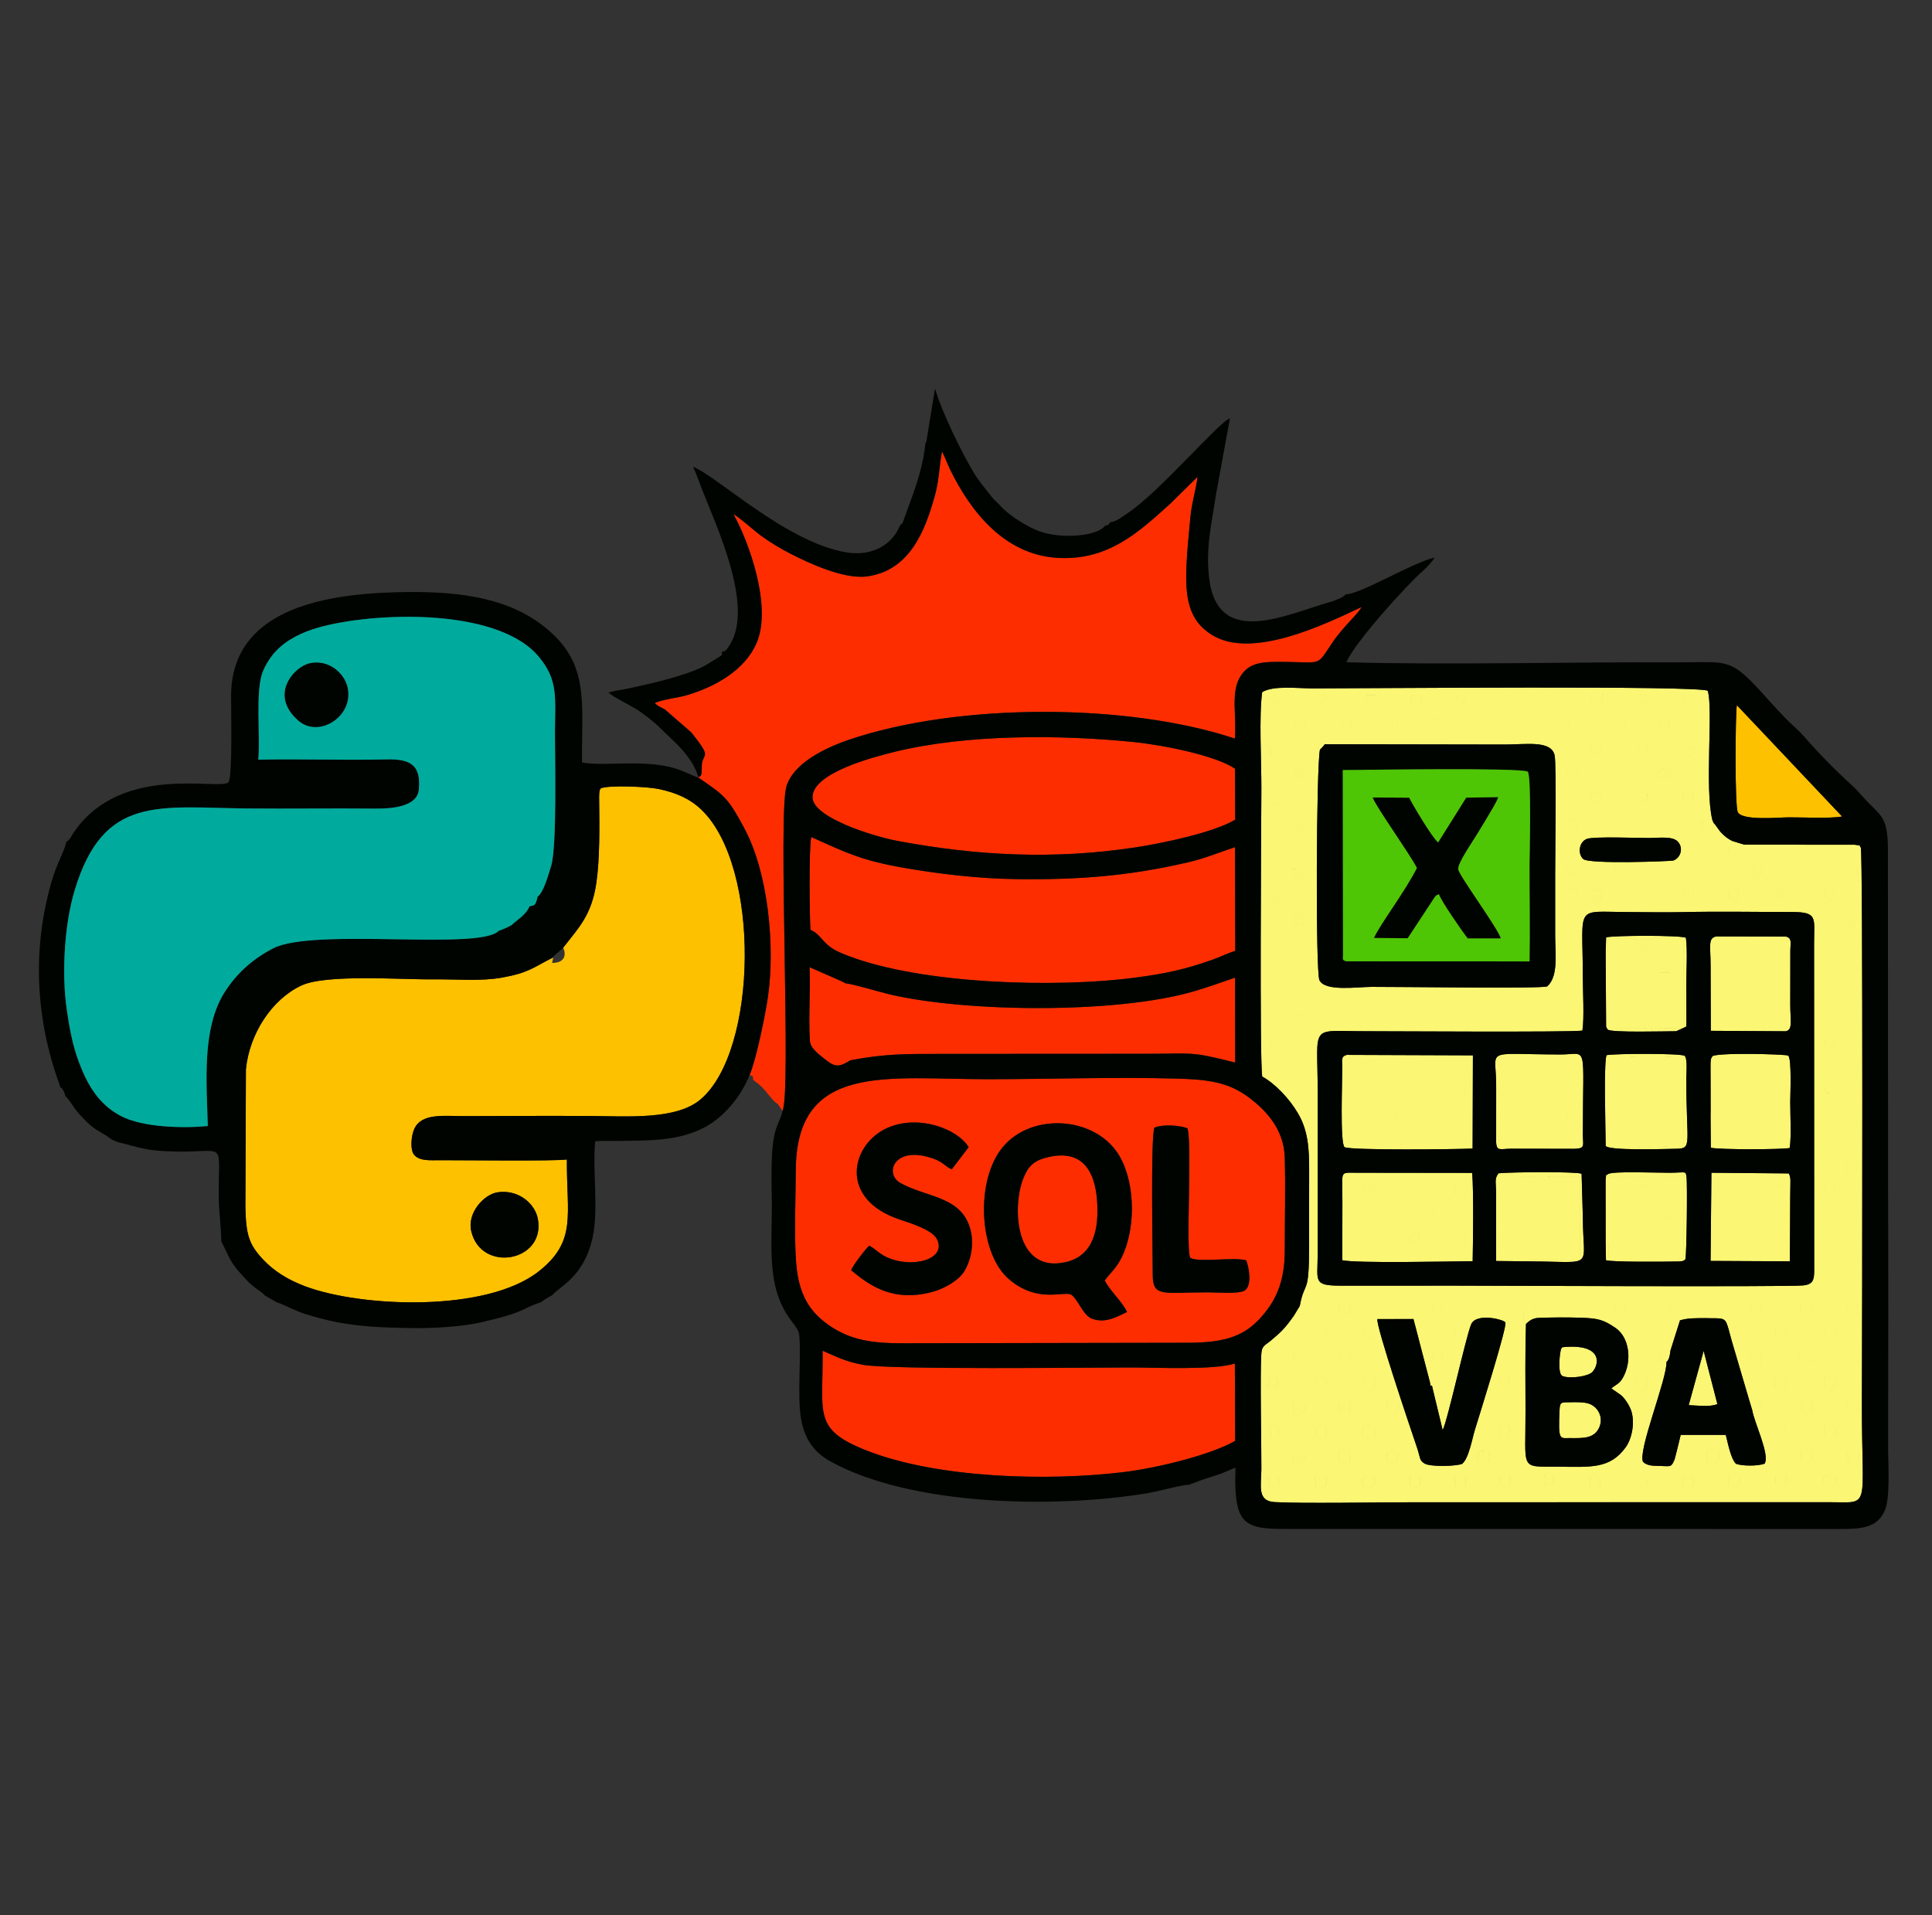
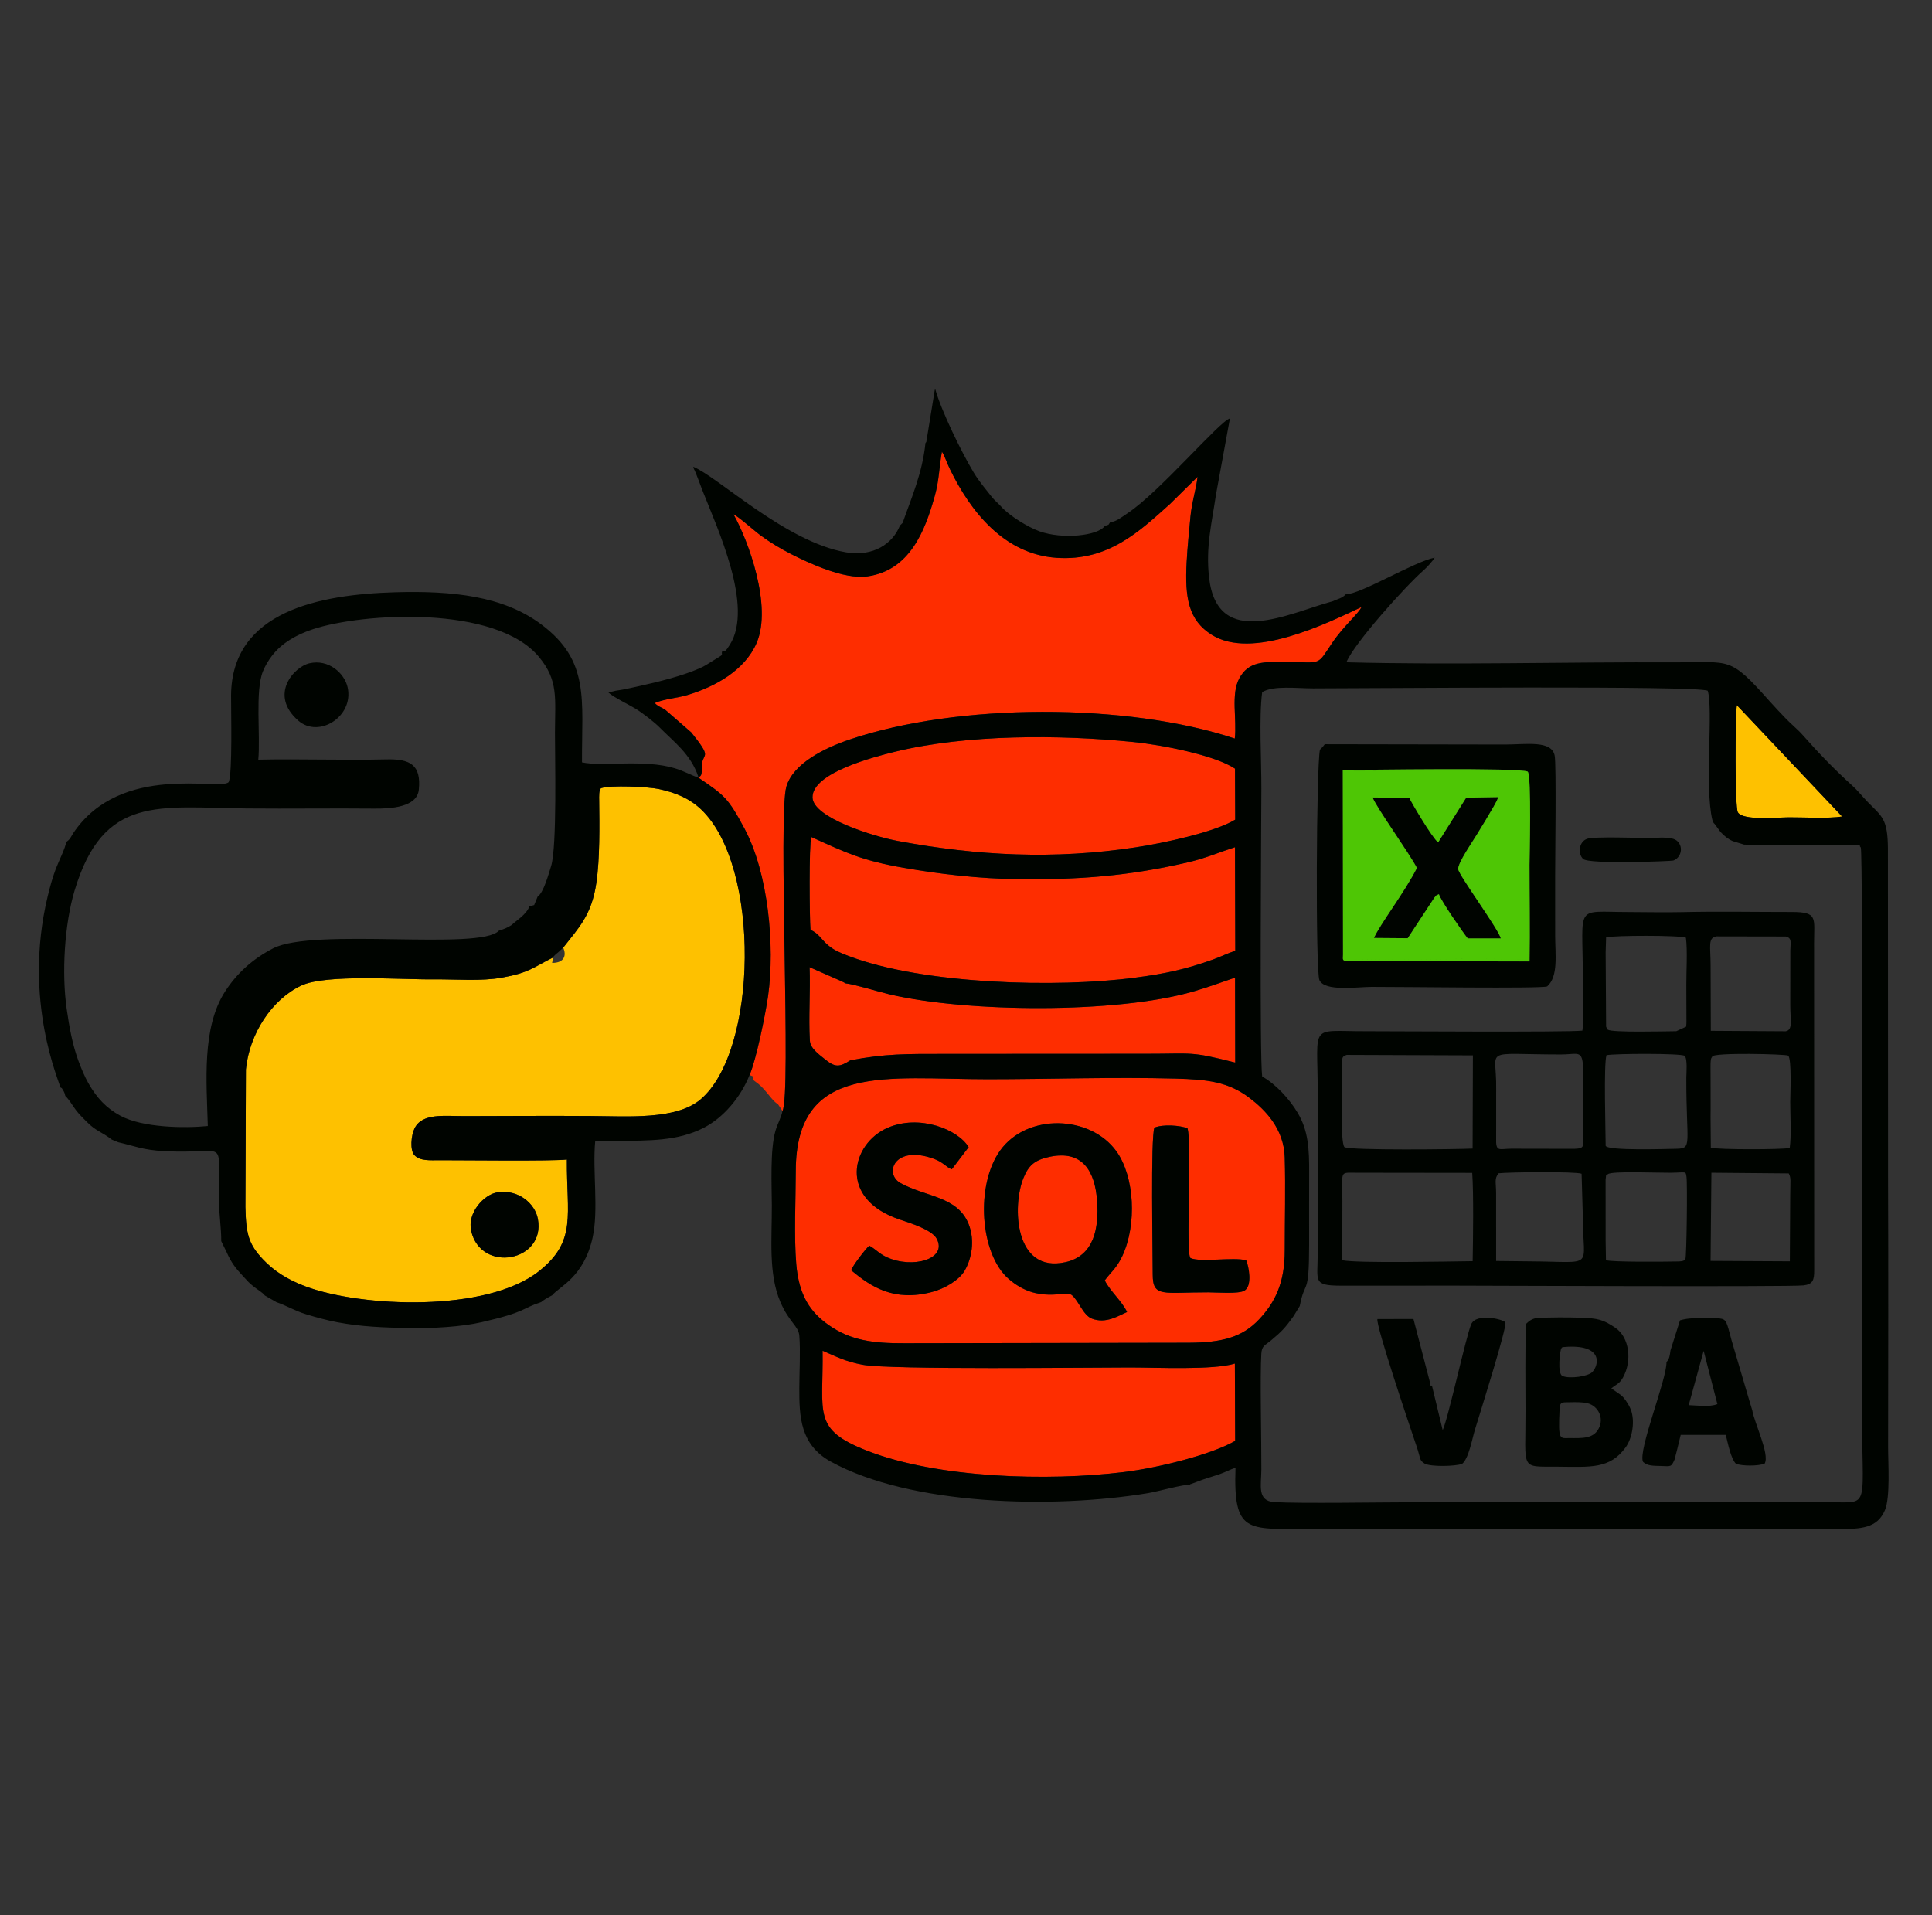
<svg xmlns="http://www.w3.org/2000/svg" xml:space="preserve" width="70.617mm" height="70.008mm" version="1.1" style="shape-rendering:geometricPrecision; text-rendering:geometricPrecision; image-rendering:optimizeQuality; fill-rule:evenodd; clip-rule:evenodd" viewBox="0 0 7061.7 7000.8">
  <rect x="0" y="0" width="7061.7" height="7000.8" fill="#333333" stroke="none" />
  <defs>
    <style type="text/css"> .fil3 {fill:#000400} .fil4 {fill:#00AB9D} .fil5 {fill:#4EC605} .fil0 {fill:#FBF673} .fil1 {fill:#FE2D00} .fil2 {fill:#FEC100} </style>
  </defs>
  <g id="Слой_x0020_1">
    <g id="_2682774055248">
-       <path class="fil0" d="M5868.81 4536.54l1.15 69.72c23.96,7.17 206.64,5.64 256.94,4.69 16.33,-0.31 27.12,0.04 33.41,-8.43 4.51,-11.61 7.76,-275.51 3.99,-301.13 -3.27,-22.26 -0.64,-15.36 -59.63,-14.8 -47.08,0.45 -210.72,-6.78 -227.26,4.91 8.06,14.8 3.08,8.95 29.38,8.25 76.86,-2.04 200.12,9.86 250.77,-7.24 -4.79,22.35 -6.32,287.13 -1.99,307.47 -42.13,6.72 -244,13.34 -274.77,-2.17 -7.83,-25.13 6.26,-60.64 -11.99,-61.27zm0.04 -1055.4c18.89,-8.72 4.7,-5.73 5.64,-29.08 0.74,-18.32 3.34,-19.43 21.45,-21.36 16.48,-1.76 73.47,1.28 92.13,2.69l29.8 -0.43c44.78,-3.37 89.88,-5.18 135.47,2.33l3.06 326.56c-37.25,-8.03 -103.69,-2.49 -144.93,-3.65 -20.49,-0.58 -50.89,-1.61 -71.28,-0.76l-63.59 6.2c17.02,10.94 203.43,5.98 250.38,5.58l36.06 -16.63c1.04,-6.25 1.08,-14.08 1.12,-20.53l-0.43 -131.96c-0.21,-49.77 4.7,-126.41 -1.56,-172.64 -24.9,-9.32 -260.9,-8.66 -291.68,-1.29l-1.64 54.97zm0.07 707.1c10.11,18.32 214.3,11.39 257.95,10.68 60.47,-0.99 36.37,-15.21 36.83,-258.94 0.03,-16.58 5.1,-70.34 -6.29,-80.89 -14.28,-9.46 -255.63,-8.45 -285.52,-2.31 10.89,8.1 -3.33,3.31 18.63,6.04l263.25 0.39 -1.56 329.69c-88.73,-4.51 -202.89,5.66 -283.29,-4.66zm-277.42 422.22c242.62,1.19 194.23,31.22 194.03,-160.66l-4.61 -159.58c-20.05,-8.6 -265.83,-6.08 -303.68,-1.68 1.17,0.3 2.57,1.26 3.27,1.56 40.92,17.48 251.71,10.49 292.11,8.86 4.86,16.37 5.04,286.94 -0.15,302.3 -44.03,13.94 -145.82,-11.64 -180.97,9.2zm-954.81 786.3c36.46,-4.59 38.95,-1.38 36.17,33.27l-31.68 4.32 -4.49 -37.59zm1681.5 -5.02c32.45,-2.24 51.35,-3.02 35.99,36.51 -19.93,6.94 -21.73,4.42 -38.16,-1.14l2.17 -35.37zm-166.18 6.43c18.88,-7.58 16.57,-8.25 34.23,-0.01 7.92,21.39 7.36,7.93 1.31,33.11l-36.07 3.32 0.53 -36.42zm-167.03 31.36l-2.52 -31.94 34.6 0.39c11.91,34.59 -3.59,34.19 -32.08,31.55zm-172.78 -30.04c26,-8.86 9.1,-9.5 34.19,0.87l2.81 31.64 -37.63 2.64 0.63 -35.15zm-165.57 -9.66c20.91,-6.58 15.54,-6.45 33.18,2.85l-1.65 34.32 -30.48 2.92c-5.36,-16.91 -6,-20.97 -1.05,-40.09zm-163.88 37.92c-2.62,-22.7 -4.21,-18.42 7.93,-34.36l28.65 0.6 0.01 34.18c-19.6,6.34 -16.15,8.75 -36.59,-0.42zm-125.84 5.4l-36.54 0.43 -3.82 -37.63c22.61,-3.06 22.23,-6.39 42.21,4.53l-1.85 32.67zm-203.45 -36.29c11.86,-3.42 5.74,-4.85 18.83,-3.53 19.58,1.99 14.93,5.59 20.44,10.32l-2.71 26.62c-24.34,9.66 -11.72,6.97 -36.55,3.01l-0.01 -36.42zm-171.52 33.64l-0.15 -31.79c7.11,-1.7 11.48,-3.6 20.41,-3.46 13.65,0.2 0.93,-0.62 8.9,0.76 11.57,2.02 10.03,3.27 12.57,4.32 6.48,34.53 -7.39,41.22 -41.73,30.17zm-172.22 2.44l-3.95 -38.36 42.55 -1.16c-0.28,35.7 3.69,47.69 -38.6,39.52zm1679.71 -36.24c13.49,-5.64 13.47,-6.6 35.47,-3.35 2.98,7.32 6.51,-12.77 4.84,16.07 -1.57,27.29 -23.66,23.92 -39.52,12.08l-0.79 -24.8zm219.89 1.46c4.16,21.51 6.09,11.49 -4,30.41 -43.87,11.78 -53.55,-30.01 -24.96,-37.2 16.3,-4.1 18.52,0.6 28.96,6.79zm-1978.76 -91.94l28.95 -2.15c12.44,21.13 9.55,14.84 5.27,38.35l-36.49 3.24c-4.06,-17.71 -5.49,-10.97 -1.7,-29.74 0.35,-1.72 1.45,-3.51 1.82,-4.89 0.38,-1.4 1.44,-3.2 2.15,-4.81zm677.9 -2.87l30.79 -0.08c9.07,19.02 13.9,42.72 -14.5,42.78l-20.87 -5.59c-3.91,-21.57 -5.06,-17.93 4.58,-37.11zm-339.33 7.18c30.42,-13.73 50.41,-10.01 36.56,30.92 -6.9,2.91 -6.95,4.62 -15.73,5.13 -12.02,0.7 1.11,1.38 -8.59,-0.32 -10.06,-1.77 -8.08,-3.11 -11.69,-5.29l-0.55 -30.44zm-135.83 34.3l-34.59 2.54c-7.46,-16.4 -8.75,-11.73 -6.45,-31.61l3.19 -10.6c38.13,-4.68 42.88,6.23 37.85,39.67zm1829.19 -44.29l27.48 3.31 2.33 35.75 -34.79 6.81c-1.52,-7.29 -5.13,-20.36 -4.79,-25.25 1.57,-23.15 4.91,-14.86 9.77,-20.62zm-524.41 4.3c19.73,-7.95 45.45,-11.98 46.61,16.9 0.45,11.04 -2.35,17.54 -11.03,21.61 -4.34,2.04 -10.31,2.81 -15.06,2.45 -25.24,-1.93 -14.61,-4.27 -20.73,-7.94l0.21 -33.02zm348.95 33.56c-6.08,-24.99 -7,-14.79 0.16,-39.2 16.5,-1.67 19.56,-3.25 35.99,3.87 7.92,35 -6.59,41.71 -36.15,35.33zm-1774.21 -85.31c-6.12,-18.67 -4.27,-17.35 1.67,-37.65 21.72,-3 35.37,-1.71 33.45,23.11 -1.72,22.09 -16.06,26.29 -35.12,14.54zm-167.87 -0.5l-2.3 -37.13c16.92,-2.65 19.74,1.87 30.51,6.01l0 27.99 -28.21 3.13zm2024.04 -40.53c55.08,-23.37 59.44,55.39 -1.31,34.45l1.31 -34.45zm-173.16 3.97c6.68,-1.88 14.56,-11.75 25.64,0.19 7.05,7.61 4.11,18.54 3.67,27.98l-31.71 2.98 2.4 -31.15zm-982.44 34.12c-17.23,6.72 -13.92,6.86 -28.58,1.41 -3.91,-3.3 -16.38,-37.77 11.6,-40.54 24.3,-2.41 25.51,20.63 16.98,39.13zm-488.92 4.85c-20.55,3.36 -26.52,4.58 -42.81,-5.08 -6.76,-20.87 -5.14,-39.55 21.26,-40.23 32.54,-0.83 25.98,24.33 21.55,45.31zm-90.51 -91.8l-35.3 1.9c-7.1,-18.97 -6.11,-19.25 -1.57,-35.8 1.32,-0.75 3.35,-3.33 4.12,-1.97l32.21 -0.84 0.54 36.71zm-206.49 -40.78c44.06,-5.11 56.65,27.93 30.71,43.15 -36.8,21.58 -33.1,-22.56 -30.71,-43.15zm2025.28 33.97c-3.34,-11.97 -11.21,-18.66 9.74,-41.67 19.31,1.99 30.02,5.84 29.01,25.39 -0.74,14.22 -0.82,25.3 -38.75,16.28zm-168.08 -34.3l37.16 -1.08c1.34,20.05 5.62,22.47 -4.94,38.18 -21.15,6.27 -15.56,6.56 -31.6,-2.23l-0.62 -34.87zm-1488.68 45.12l-25.55 -4.98 -0.95 -34.46 43.67 -3.23c-1.11,22.62 -1.26,28.49 -17.17,42.67zm-457.28 -132.14c32.58,2.36 39.31,7.07 24.21,40.14l-26.27 0.25 2.06 -40.39zm2032.41 -3.69c15.13,-5.08 24.35,-3.73 35.8,0.79 17.79,58.29 -56.32,62.69 -35.8,-0.79zm-184.55 -2.34l37.33 3.6c8.07,21.87 10.51,40.81 -13.78,43.26 -28.44,2.86 -25.85,-24.56 -23.55,-46.86zm-507.09 4.5l41.23 2.68c6.38,35.37 -4.05,46.17 -35.2,37.83l-6.03 -40.51zm-494.28 -0.42l29.92 0.18c10.31,51.06 -28.32,54 -36.09,29.98 -0.1,-0.3 -0.55,-14.7 -0.42,-15.46 2.18,-12.07 2.14,-7.58 6.59,-14.7zm-498.49 3.95c40.39,-14.01 50.55,16.9 37.97,32.19 -12.89,15.67 -50.11,16.57 -37.97,-32.19zm-177 -1.13l33.3 -2.06c9.88,20.2 9.23,16.11 4.06,36.92 -14.47,7.61 -17.72,6.6 -32.98,0.56l-4.38 -35.42zm1943.26 -54.4c-6.57,-31.3 5.2,-34.63 35.84,-30.37l1.85 31.24c-11.67,2.99 -24.04,5.33 -37.69,-0.87zm-1516.18 -34.86c29.72,-10.59 44.39,1.36 33.25,37.05l-37.57 -2.67 4.32 -34.38zm-340.31 0.82c23.31,-6.67 12.91,-6.79 37.37,-0.48 6.99,39.63 -0.56,41.99 -40.23,37.35l2.86 -36.87zm1503.16 6.95c1.58,-11.37 2.69,-8.15 6.52,-14.86 37.47,0.07 31.11,15.1 30.78,44.78 -8.26,0.63 -43.08,11.74 -37.3,-29.92zm-1669.23 -5.8c29.47,-11.57 42.04,2.34 35.03,31.76 -25.54,9.21 -28.19,1.06 -41.44,-3.86l6.41 -27.9zm1845.24 -5.97c67.2,-7.6 60.98,59.67 0.32,37.08l-0.32 -37.08zm-181.17 178.23c9.62,-12.72 20.49,-8.74 36.5,-7.67 2.98,11.05 12.82,11.46 6.78,46.59l-33.1 -5.33c7.3,45.73 64.81,161.58 45.36,195.19 -23.74,9.58 -83.15,9.14 -104.99,0.54 -18.85,-18.96 -29.19,-74.67 -37.15,-105.6l-164.71 0.08 -12.54 51.57 -2.48 10.93c10.8,-3.39 15.05,-8.42 26.45,-2.24 0.59,7.48 6.04,23.74 -17.11,29.38 -15.1,3.68 -2.48,1.37 -16.74,0.39 -12.23,28.03 -13.25,24.93 -48.85,23.63 -26.07,-0.96 -49.87,0.92 -66.4,-15.03 -19.81,-40.43 87.64,-302.64 85.63,-364.96l1.72 -6.09c-10.79,10.71 -1.37,13.29 -20.05,4.16 -15.19,-14.16 -0.04,-19.11 -0.3,-34.17l33.32 -6.36 34.77 -109.96c30.67,-8.83 55.95,-7.76 92.42,-8.04 -5.42,-24.11 -7.02,-31.94 21.56,-29.99l2.87 30.4c46.48,-0.21 49.41,1.7 60.27,38.64 12.41,-4.11 7.44,-0.71 16.46,-5.26 20.67,12.85 18.61,9.25 22.97,36.64 -14.67,8.65 -13.84,1.64 -28.15,10.31l65.49 222.25zm282.96 -268.06c1.96,-0.99 41.46,-11.94 29.46,35.04 -14.2,4.18 -24.5,4.57 -36.65,-0.76 -3.87,-13.02 -9.03,-26.08 7.19,-34.28zm-1690.28 3.92c19.13,-3.88 24.12,-4.48 42.4,4.17 5.38,31.91 -12.66,40.12 -42.51,31.88 -5.45,-12.6 -4.83,-22.78 0.11,-36.05zm-175.86 4.17c33.9,-13.44 44.92,0.18 35.44,30.79 -26.65,8.49 -45.09,0.43 -35.44,-30.79zm1678.14 -6.47l33.47 0.78c13.61,32.31 10.93,46.59 -33.81,31.91l0.34 -32.69zm-472.49 34.57c-21.37,6.15 -11.41,7.15 -31.44,-1.44l-6.92 -34.38 39.96 0.46c3.02,17.74 6.24,16.87 -1.6,35.36zm-692.63 3.46c-2.22,-3.48 -5.97,-3.18 -6.27,-20.1 -0.05,-2.74 2.31,-13.66 2.84,-16.35 57.51,-7.4 55.25,41.34 3.43,36.45zm-97.46 160.8c0.12,-0.07 18.25,-20.94 35.72,-1.31 5.47,14.47 6.36,9.17 -2.14,22.15 -32.86,8.91 -17.25,6.94 -26.15,-10.37l-0.18 1.79 39.03 161.71c18.44,-35.71 85.22,-342.54 104.07,-386.64 18.38,-42.99 118.8,-18.01 124.95,-7.1 7.92,14.03 -94.32,336.76 -111.53,393.48 -9.94,32.76 -22.1,103.84 -46.44,123.62 -23.15,8.99 -116.64,11.58 -137.67,-1.46 -19.49,-12.33 -13.54,-17.88 -28.12,-60.75 -27.19,-79.98 -149.78,-443.21 -143.85,-467.11l131.8 -0.09 60.51 232.08zm391.42 -235.92c51.03,-2.35 106.5,-2.59 157.55,-1.02 65.4,2.02 84.36,7.17 128.4,36.89 51.81,34.98 61.68,120.65 28.36,181.07 -13.12,23.79 -24.61,25.4 -43.03,40.41l23.42 16.32c9.26,6.12 13.54,9.03 21,17.3 9.22,10.22 24.25,32.87 29.69,52.45 12.08,43.4 0.29,99.1 -21.77,129.46 -57.96,79.78 -128,71.64 -248.38,70.68 -140.11,-1.13 -116.95,16.05 -117.61,-203.98 -0.31,-104.91 -1.56,-213.5 1.68,-317.57 -9.31,-14.09 -25.07,-56.78 22.73,-63.02 2.81,2.53 10.89,7.56 14.69,15.83 4.55,9.91 3,12.8 3.27,25.18zm282.95 -50.85c17.44,-11.92 39.46,4.73 42.86,6.99l-5.41 25.61c-21.97,9.99 -9.45,8.29 -33.87,3.27l-3.58 -35.87zm-997.11 -0.58c17.48,-3.81 8.91,-2.96 29.45,2.12l-1.75 33.27c-31.74,7.89 -43.42,6.8 -37.56,-31l9.86 -4.39zm1848.97 34.5c-3.55,-31.89 -2.2,-38.19 31.32,-34.05 8.09,18.77 5.54,17.4 1.5,37.31l-32.82 -3.26zm-172.65 -22.13c1.2,-22.3 22.47,-19.54 39.52,-12.66 9.67,20.66 4.31,15.6 2.99,38.39 -22.67,1.16 -43.96,1.4 -42.51,-25.73zm-140.61 -10.37l-5.39 34.67 -35.9 -3 1.38 -34.01 39.91 2.34zm-368.52 32.61c-6.63,-17.76 -15.13,-42.33 16.58,-38.8 23.62,2.63 15.6,21.66 15.35,43.61l-31.93 -4.81zm-833.78 -3.42c-3.08,-35.37 3.27,-28.45 6.51,-34.39l27.31 1.61 -1.62 30.8c-9.59,5.22 1.06,5.13 -19.32,5.66 -2.39,0.06 -9.97,-2.8 -12.88,-3.68zm246.55 -6.94c-11.25,-22.16 12.35,-26.53 27.8,-21.21 3.14,33.25 -16.26,43.93 -27.8,21.21zm-391.45 11.42c2.11,-33.09 -6.35,-27.85 14.55,-42.98l14.99 9.11c-0.65,21.72 -7.78,34.04 -29.54,33.87zm1581.46 -121.59c25.56,-13.71 37.48,-9.05 34.26,24.16l-33.69 -3.02 -0.57 -21.14zm-890.27 -913.01c7.29,-44.65 1.5,-146.51 1.49,-199.81 -0.06,-264.58 -31.97,-233.85 165.85,-233.56 65.47,0.1 132.05,1.82 197.35,0.3 132.38,-3.09 267.58,-0.36 400.31,-0.46 96.67,-0.07 81.89,21.57 81.87,113.12l0.42 1195.38c0.29,36.67 -4.63,52.59 -39.81,56.38 -55.9,6.01 -1196.61,0.8 -1292.48,0.77 -133.44,-0.03 -266.93,0.67 -400.35,0.18 -99.75,-0.36 -82.5,-16.93 -82.2,-112.48l0.04 -597.53c-0.02,-251.2 -33.18,-219.71 175.52,-220.06 67.33,-0.12 744.43,4.34 791.99,-2.23zm1000.59 824.22c7.17,16.12 5.81,11.84 2.82,31.04 -31.48,6.62 -33.25,-0.83 -30.82,-31.22l28 0.18zm-82.23 -50.9c-31.06,4.21 -30.12,5.36 -31.86,-24.76 10.7,-6.2 -9.67,-6.8 20.81,-6.96 25.43,-0.13 12.59,3.77 17.97,6.96 -1.08,21.09 2.45,8.79 -6.92,24.76zm82.36 -116.9l-0.78 26.36c-14.76,6.45 -15.17,5.87 -32.74,-0.14l3.02 -25.63 30.5 -0.59zm-93.69 -57.02c-21.36,1.76 -22.2,-14.75 -22.52,-34.42l33.85 2.42c6.68,16.23 6.95,30.5 -11.33,32zm93 -108.49c6.02,35.42 -12.11,30.72 -33.23,27.49l-0.63 -35.89 33.86 8.4zm-98.13 -82.58c-21.57,-1.67 -17.38,-13.52 -13.34,-35.56l34.29 3.12c1.62,18.82 1.73,34.2 -20.95,32.44zm74.4 -89.75c-16.89,-82.76 82.26,7.26 0,0zm-82.97 -120.94c21.52,-2.38 19.54,-3.93 34.57,8.21 -1.33,20.31 -5.54,24.52 -25.98,26.7 -16.23,-12.01 -16.46,-12.62 -8.59,-34.91zm76.97 -77.53c16.98,-9.09 18.95,-10.12 37.64,-1.89l-2.39 21.85c-25.3,11.48 -37,7.51 -35.25,-19.96zm-2023.39 -5.93c54.86,-8.13 41.04,45.93 0.43,26.37l-0.43 -26.37zm1941.69 -59.6c-6.34,-30.3 4.61,-43.31 31.19,-26.14 7.86,28.24 -5.29,30.36 -31.19,26.14zm-2024.08 -34.11l32.23 4.73 -0.67 28.48 -32.98 2.41 1.42 -35.62zm78.81 -49.26c2.63,-26.83 6.23,-31.58 35.98,-28.36l-4.11 26.46 -31.87 1.9zm839.93 -28.82c0.38,-0.2 20.81,-2.91 21.04,-2.87 26.51,4.87 7.88,-1.41 14.07,14.16 -5.43,11.6 12.05,13.1 -33.23,13.35l-1.88 -24.64zm-295.27 22.26c-17.16,8.77 -20.15,5.53 -38.75,4.57 6.75,-45.03 38.95,-37.14 38.75,-4.57zm-375.25 -16.45c12.63,-8.02 16.29,-9.66 35.23,-6.71 3.12,16.53 11.21,6.23 -2.5,25.73 -0.35,0.5 -33.26,27.27 -32.73,-19.02zm1893.12 0.97c5.03,20.57 -11.03,21.49 -27.19,20.25 -8.46,-12.78 -9.44,-11.5 -6.98,-29.25 16.16,-6.54 29.96,-8.19 34.17,9zm-1715.46 -0.97c3.33,-2.24 -6.63,-6.27 15.72,-5.88 22.41,0.38 2.7,-0.53 12.34,5.89l-0.5 10.95c-2.31,1.45 -17.77,22.21 -27.56,-10.96zm443.37 -87.52l-3.86 16.25c-15.28,5.55 -10.49,5.98 -29.55,0.05l0.58 -22.69c18.92,0.8 17.17,-3.79 32.83,6.39zm-342.59 -3.79c26.8,-3.19 15.17,9.1 14.39,20.04 -17.98,7.65 -16.63,7.89 -33.91,0 2.1,-12.92 5.39,-18.36 19.52,-20.04zm1510.74 -6.21c19.22,0.02 18.31,7.77 19.21,26.26l-36.12 0.36c0.53,-17.22 -0.49,-26.64 16.91,-26.62zm-1036.16 4.33c21.14,-5.99 29.09,-2.43 29.59,22.16l-30.03 -0.86 0.44 -21.3zm-306.85 26.4c-23.93,1.8 -21.83,-4.79 -22.77,-22.63 8.06,-8.52 24.71,-7.31 41.29,-6.23 0.38,18 7.19,26.93 -18.52,28.86zm-318.17 -10.84l-23.88 9.63c-5.75,-9.86 -7.59,-10.1 -1.89,-24.95l26.27 -0.24c0.52,10.25 0.98,5.62 -0.5,15.56zm-214.41 6.36c-0.29,-12.06 -5.03,-18.79 8.04,-26.02 16.71,-9.25 28.58,2.53 28.9,2.66l2.11 23.71c-17.68,5.48 -18.53,6.4 -39.05,-0.35zm-152.44 1.16c-11.92,-2.35 -6.39,-2.19 -12.24,-6.64 2.99,-12.86 -5.91,-22.57 16.46,-18.27 15.37,2.95 11.44,11.69 13.66,25.56 -4.79,-0.02 -13.11,0.3 -17.88,-0.65zm73.95 -117.75l27.53 -0.28 -3.53 29.44 -29.08 -0.3 5.08 -28.86zm2036.63 28.36c-8.71,0.54 -10.41,-1.29 -18.76,-3.33l1 -31.05 36.76 5.61 -2.71 23.42c-4.3,2.56 4.57,4.07 -16.29,5.35zm-1016.71 -1.07c-17.56,9.89 -20.44,-2.56 -23.17,-3.13l3.5 -24.82 28.95 1.23c-1.09,12.34 1.37,20.71 -9.28,26.72zm-1102.61 -117.26c23.42,-0.28 30.56,3.55 27.09,27.55 -17.64,10.72 -8.76,8.76 -32.55,4.37l5.46 -31.92zm2057.97 -3.68l-5.62 31.63 -35.61 -0.29 -1.25 -30.66 42.48 -0.68zm-958.71 -23.49c-33.08,1.45 -11.75,-2.34 -19.45,-7.47 5.02,-20.36 -10.26,-19.75 18.19,-16.82 22.6,2.32 14.87,10.23 16.73,16.82 -1.86,1.5 6.35,6.52 -15.47,7.47zm1003.03 -40.53c-11.58,-28.6 20.43,-31.64 29.28,-23.1 9.09,8.78 6.01,20.45 -4.17,26.48 -14.8,8.76 -21.02,-0.79 -25.11,-3.38zm-2005.97 8.92c-27.6,-0.22 -5.49,-1.01 -16.26,-6l2.32 -22.16c26.07,-6.67 37.05,-3.28 33.91,21.91 -5.46,2.9 9.7,6.48 -19.97,6.25zm1447.17 -122.74l-6.56 31.81 -30.83 -0.74c-5.66,-21.51 -7.17,-10.69 2.04,-31.55l35.35 0.48zm-1545.43 2.23l29.06 5.59c3.09,27.91 -4.55,26.76 -30.3,28.51l1.24 -34.1zm1848.17 21.97l-0.8 -18.67c0.02,-2.25 0.95,-2.84 1.4,-4.27 15.17,-5.95 12.52,-5.19 29.91,-0.62l-4.76 28.97 -25.75 -5.41zm-175.04 -23.17c10.32,-2.62 7.65,-4.27 20.07,-3.03 11.1,1.1 7.57,2.7 15,6.32l-3.14 29.5 -32.99 -4.31 1.06 -28.48zm347.38 1.6c14.53,-10.15 45.49,-7.99 36.27,23.65 -28.44,18.3 -35.38,6.31 -36.27,-23.65zm-643.66 23.95c-24.53,11.15 -26.16,4.42 -37.62,-0.43l3.28 -26.39c20.27,-3.4 15.43,-6.05 35.57,4.52l-1.23 22.3zm-205.21 -22.23c17.22,-11.25 12.49,-8.95 33.78,-5.86 4.68,21.09 6.73,11.81 -2.87,30.02 -25.39,4.03 -32.98,1.87 -30.91,-24.16zm-55.56 25.04c-30.32,4.28 -41.28,7.42 -34.96,-29.32 35.47,-12.47 35.14,0.17 36.77,0.82l-1.81 28.5zm989.47 -112.71l32.48 0.04c7.04,28.9 2.14,39.17 -34.65,30l2.17 -30.04zm-1993.5 3.75l0.62 22.33c-10.57,8.33 -8.93,10.02 -28.69,9.89l-3.42 -32.38 31.49 0.16zm1648.09 -10.51l30.08 1.75c3.14,28.77 -0.91,35.95 -32.23,30.5l2.15 -32.25zm-313.48 27.31c-9.75,-20.91 -4.7,-21.66 10.97,-27.53 14.92,18.03 17.11,26.24 -10.97,27.53zm-335.06 -4.14c-13.28,11.73 -11.84,12.16 -27.62,7.19 -8.88,-15.91 -6.38,-7.45 -4.1,-28.93 22.38,-2.18 30.84,-0.3 31.72,21.74zm819.65 -20.12c23.02,-6.79 20.04,-8.63 37.73,1.91 17.36,43.55 -46.32,41.93 -37.73,-1.91zm-340 28.3c-11.06,-2.67 -5.69,-3.12 -12.24,-6.85l3.23 -18.2c0.16,-0.1 1.83,-18.49 34.89,0.42 0.52,4 10.31,33.39 -25.88,24.63zm-335.97 -30.11c15.44,-7.46 18.15,-7 35.04,-0.55l-1.56 30.56 -36.53 -1.18 3.05 -28.83zm-100.96 -101.1c25.83,-8.8 184.92,-2.95 226.56,-2.88 32.97,0.05 83.21,-7.53 103.25,11.79 23.06,22.22 13.05,60.49 -15.02,70.59 -6.73,2.42 -307.72,14.27 -329.44,-5.64 -20.47,-18.77 -16.14,-63.38 14.65,-73.86zm-1123.54 51.76c-19.05,9.89 -19.4,6.25 -28.99,2.08 -7.77,-17.33 -6.57,-8.44 0.15,-29.87l31.18 5.22 -2.34 22.57zm2032.54 -16.44c-12.97,19.82 -25.24,22.01 -36.93,0 5.94,-2.86 7.12,-5.68 17.9,-6.13 34.67,-1.44 10.5,1.1 19.03,6.13zm-946.79 -77.58c-13.02,5.72 -19.05,9.38 -36.09,-2.14l2.32 -21.02c12.83,-6.27 -14.97,-2.84 13.71,-5.35 26.36,-2.29 22.24,15.45 20.06,28.51zm-995.85 -21.58l-1.67 27.48c-27.99,4.18 -39.02,3.99 -35.11,-25.61 20,-7.37 14.17,-5.51 36.78,-1.87zm1137.39 -7.53c30.93,-10.69 35.45,1.11 29.77,27.62l-33.11 -4.24 3.34 -23.38zm-1259.26 -87.01c26.69,3.19 35.02,2.5 26.03,34.04l-28.82 -2.28 2.79 -31.76zm1544.85 -3.63l-2.13 21.91c-29.12,17.71 -33.71,2.74 -38.86,1.11l2.84 -28.26c18.25,-3.93 5.06,-4.76 23.15,-1.92 23.38,3.68 2.34,-0.59 15,7.16zm-204.94 -3.36c19.38,-7.44 13.06,-7.51 34.95,-0.53 5.82,32.58 -9.59,38.76 -36.47,32.38 -4.45,-22.7 -6.32,-11.23 1.52,-31.85zm-165.84 -2.14c28.28,-9.3 33.97,2.07 29.34,32l-30.45 1.46c-4.28,-18.54 -7.74,-15.28 1.11,-33.46zm262.57 -57.86c-34.19,-3.5 -4.42,1.99 -18.71,-7.91l0.2 -16.46c15.54,-10.18 8.14,-9.38 40.35,-4.87l0.15 27.27c-4.5,0.47 -18.04,2.38 -21.99,1.97zm-148.42 -29.85c8.89,44.22 -22.21,40.67 -32.09,27.65 -18.43,-24.29 8.04,-37.27 32.09,-27.65zm-1202.08 3.11l28.29 3.52 -0.87 18.76c-0.11,-0.75 -1.49,2.56 -1.96,6.55l-23.38 0.72 -2.08 -29.55zm995.06 -1.8c21.04,-6.04 15.36,-6.92 36.74,0.07l1.49 23.7c-14.16,6.57 -17.67,8.71 -37.9,5.7l-0.33 -29.47zm430.37 -74.39c19,-9.1 13.78,-6.61 35.21,-3.55 -3.24,40.45 -36.52,32.59 -35.21,3.55zm-1514.3 -7.53c36.42,0.47 27.01,2.48 36.24,6.47l-1.3 22.62c-16.18,10.67 -16.84,9.4 -33.32,2.24l-1.62 -31.33zm1343.48 -14.14l35.57 3.25 -2.53 31.74 -34.24 -2.56 1.2 -32.43zm-168.27 36.64c-1.69,-3.29 -2.73,1.96 -4.94,-13.14 -2.29,-15.69 0.06,-6.84 1.64,-18.13l31.9 -2.6 1.34 34.5 -29.94 -0.63zm-976.25 -32.34l659.58 1.13c78.81,-0.28 169.58,-16.09 180.88,40.46 6.5,32.55 1.65,373.8 1.79,438.07 0.16,73.1 0.11,146.17 0.02,219.28 -0.08,67.92 12.56,149.47 -29.2,186.23 -20.67,8.86 -541.6,1.23 -641.38,1.72 -54.37,0.27 -171.06,17.96 -191.1,-24.6 -14.66,-31.13 -11.32,-781.87 1.84,-842.24l-14.89 -11.83 13.89 -8.58c3.18,-1.69 4.18,-1.5 9.88,-5.35l8.69 5.71zm1226.87 -95.15l33.97 2.25 -1.22 30.32 -35.27 -1.45 2.52 -31.12zm-495.79 -0.38c29.65,0.91 30.96,0.89 27.71,33.51l-30.26 -3.11 2.55 -30.4zm-318.57 33.31c-9.49,2.68 -8.61,0.84 -18.65,0.88l4 -28.99 26.91 -0.89 0.48 22.69c-7.34,4.73 -1.92,3.25 -12.74,6.31zm-344.2 -32.95c20.07,-2.34 11.31,-4.73 29.79,3.88l0.16 27.01c-21.22,6.76 -12.43,6.59 -36.53,-1.36l6.58 -29.53zm1026.75 30.45c-16.74,6.28 -19.46,3.94 -41.01,1.36l7.25 -33.72 34.59 2.4c7.8,32.44 -0.53,29.23 -0.83,29.96zm-188.36 2.56c-30.07,0.01 -0.44,1.37 -16.84,-4.12l-0.64 -31.38c59.73,-3.94 45.79,35.49 17.48,35.5zm-1014.44 -28.3c34.96,-17.59 39.32,-0.52 34.23,30.13l-37.38 -0.67 3.15 -29.46zm683.22 4.16c3.17,-1.61 11.03,-13.64 23.87,0.12 7.21,7.72 2.81,9.68 0.49,20.16l-26.53 1.36 2.17 -21.64zm-343.49 23.77c-7.96,-18.79 -5.45,-13.63 0.7,-32.24 29.14,-5.38 39.63,3.86 32.49,33.32l-33.19 -1.08zm1078.59 -118.33l40.2 3.68 0.56 24.52 -39.33 1.64 -1.43 -29.84zm-130.86 2.69c2.81,40.24 -41.74,34.85 -34.32,-1.46l34.32 1.46zm-161.5 -2.99c-2.24,19.63 -1.59,32.52 -24.17,30.88 -22.99,-1.67 -17.95,-12.43 -18.19,-30.94l42.36 0.06zm-373.56 3.57c21.18,-4.19 16.01,-5.78 32.96,2.04 0.09,0.23 13.51,5.66 -0.49,19.82 -1.09,1.1 -37.22,23.22 -32.47,-21.86zm-153.3 24.89c-0.7,-1.53 -2.66,-1.17 -6.01,-1.44l-2.24 -27.29 24.15 6.91c1.84,4.1 1.98,0 3.57,12.36 0.78,6.02 -0.47,4.37 -1.62,9.72 -10.56,1.76 -3.77,1.5 -13.7,0.96 -0.92,-0.05 -3.45,0.29 -4.15,-1.22zm-140.66 2.62l-33.72 -1.3 -1.9 -21.3c8.5,-5.44 -9.21,-3.62 20.88,-9.11 9.93,-1.81 8.74,0.15 21.14,1.24l-6.4 30.47zm-197.61 -29.57l32.01 -0.02c2.4,23.89 10.73,21.47 -8.3,29.98 -18.18,8.14 -22.52,-5.98 -24.05,-6.54l0.34 -23.42zm-174.79 -1.32l29.45 3.83 -3.41 25.03 -25.61 1.25 -0.43 -30.11zm-137.17 28.53c-25.05,5.93 -38.69,2.39 -32.95,-21.08 8.08,-4.45 -10.32,-4.16 13.12,-5.23 18.33,-0.84 19.58,8.94 19.83,26.31zm983.47 -2.21c-17.87,-3.59 -7.96,-0.08 -14.53,-16.58 6.73,-10.13 24.97,-6.92 35.33,-1.45 -2.31,13.49 0.45,22.31 -20.8,18.03zm-915.94 2208.05l14.38 26.8 -36.44 9.39c-32.31,45.51 -45.51,58.23 -82.51,89.24 -23.09,19.36 -34.09,19.32 -35.95,49.66 -5.07,82.88 0.68,322.93 0.19,422 -0.28,57.6 -16.67,115.42 47.02,119.52 89.92,5.8 400.16,0.68 504.35,0.69l1518.49 -0.18c164.17,-0.86 123.52,38.32 125.21,-377.67 1.06,-259.31 4.41,-2003.73 -4.09,-2015.48 -11.15,-11.24 11.55,-4.38 -22.24,-10.01l-403.7 -0.35c-18.91,7.43 -3.83,-1.26 -15.18,12.39 -29.27,35.21 -60.21,14.36 -26.46,-25.09 -17.97,-7.59 -29.61,-18.07 -41.24,-29.72 -11.21,-11.24 -21.03,-29.84 -29.12,-36.94 -2.49,17.83 -0.36,11.96 -6.92,26.32l-34.63 -1.51 1.07 -38.23 35.84 2.43c-28.8,-118.31 3.86,-408.06 -16.92,-472.17 -39.73,-19.48 -1210.18,-8.75 -1441.91,-8.58 -58.76,0.04 -146.25,-11.39 -186.62,13.8 -12.09,91.01 -2.56,253.06 -2.9,352 -0.5,143.54 -6.91,982.86 2.96,1052.81 49.02,27.22 99.23,81.37 129.93,133 38.43,64.64 42.16,130.72 41.76,217.56 -0.41,87.71 -0.03,175.41 -0.1,263.13 -0.15,195.81 -15.07,124.67 -34.27,225.19zm237.75 -591.62c-5.5,-24.77 -7.28,-14.49 0.58,-37.66 24.61,-13.84 40.83,-7.91 34.06,25.97l-34.64 11.69zm334.02 -40.05c8.29,-2.86 -7.54,-5.09 15.08,-4.5 37.13,0.97 19.26,43.05 -11.83,28.43l-3.25 -23.93zm-163.95 -2.21l30.2 -2.32 1.78 31.85c-26.63,-0.09 -37.38,1.02 -31.98,-29.53zm115.2 -53.87c-11.5,4.1 -4.88,4.47 -18.84,4.01 -28.2,-0.93 -17.3,-24.82 -14.02,-32.85 19.69,-8.15 12.23,-7.62 36.53,0.25l-3.67 28.59zm-169.2 -0.1c-12.78,3.62 -17.13,8.77 -27.15,-1.42 -16.08,-16.35 0.64,-24.96 0.7,-25.09 12.86,-6.67 9.7,-6.14 27.99,-1.79l-1.54 28.3zm-112.45 -118.16c17.2,-0.86 37.85,-1.77 31.9,20.71 -4.81,18.2 -20.31,10.6 -36.58,4.48l4.68 -25.19zm367.37 -2.71l-5.83 29.5c-34.97,7.28 -29.66,-0.96 -32.16,-1.94 -4.22,-31.81 5.14,-31.3 37.99,-27.56zm-206.8 2.25l30.02 0.25c4.51,15.33 5.56,16.98 -4.44,32.54l-23.09 0.66 -2.49 -33.45zm108.68 -86.19c20.17,2.44 12.86,10.92 11.24,27.06 -18.44,0.73 -16.53,2.32 -30.65,-6.46 1.28,-13.91 -2.72,-23.28 19.41,-20.6zm-239.5 7.46l-0.73 16.75 -31.01 -3.6 -1.89 -14.85c22.78,-6.49 12.49,-8.37 33.63,1.7zm-115.66 13.14c0.16,46.78 -8.82,275.66 8.12,291.36 23.15,12.34 409.91,8.02 468.24,5.18l1.08 -340.69 -461.03 -1.7c-22.18,5.58 -16.5,18.99 -16.41,45.85zm78.3 618.25c11.88,-7.6 -13.24,-3.36 12.92,-6.1 11.74,-1.23 9.85,0.3 20.51,2.75l0.26 24.59c-21.93,6.44 -11.98,5.71 -31.83,2.81 -5.96,-12.79 -7.48,-5.84 -1.86,-24.05zm169.61 -5.07c4.75,-2.56 2.55,-3.93 13.08,-4.87 3.87,-0.34 11.65,0.68 15.79,1.11l6.08 30.55c-10.63,1.66 -26.57,5.31 -34.26,-2.5 -2.87,-2.92 -12.93,1.28 -0.69,-24.29zm198.98 27.66c-33.39,2.93 -40.72,-3.23 -30.41,-30.34l32.85 -0.25 -2.44 30.59zm-278.68 -123.82l34.47 1.08 -2.22 34.2 -31.66 0.64 -0.59 -35.92zm-159.59 3.71c26.37,13.76 28.87,24.48 -2.32,36.09l2.32 -36.09zm359.12 28.32l-36.38 1.91c-2.63,-33.54 4.07,-38.57 36.23,-26.92l0.15 25.01zm43.95 -120.6l37.98 3.73 1.77 33.53 -41.33 -1.49 1.58 -35.77zm-126.97 3.2c0.72,11.11 1.64,6.33 0.29,18.02 -1.56,13.52 -4.15,12.32 -4.91,16.21l-33.24 1.13 3.49 -35.85 34.37 0.49zm-171.48 1.42c6.93,31.23 -2.47,37.58 -32.27,32.45l-4.01 -36.09 36.28 3.64zm-112.92 109.64l-0.17 162.1c55.59,11.47 387.89,4.37 476.39,3.39 1.44,-75.87 3.86,-248.99 -1.62,-322.74l-422.17 -0.53c-51.98,-0.12 -53.91,-5.77 -52.91,47.87 0.67,36.32 0.7,73.56 0.48,109.91zm772.51 -276.75c-17.94,5.69 -13.81,6.29 -34.34,1.24 3.29,-45.89 36.27,-41.99 34.34,-1.24zm-165.56 -26.08l1.5 30.27c-50.81,16.74 -48.2,-44.62 -1.5,-30.27zm217.86 -53.56c-9.62,-28.17 -2.53,-42.88 28.4,-31.19l-3.18 26.78c-13.54,7.95 -14.01,6.02 -25.22,4.41zm-167.46 -36.59l34.28 3.17 -5.82 30.25c-20.28,2.44 -11.86,3.69 -27.66,-2.12l-0.8 -31.3zm-87.95 -56.53c-3.59,-10.98 -3.56,0.94 -3.91,-16.75 -0.56,-28.31 -0.1,-4.19 4.84,-14.37 2.33,-0.22 11.01,-1.36 15.48,-0.27 30.23,7.37 3.08,-1.35 17.83,9.61l-3.78 21.78c-14.02,6.99 -14.06,6.63 -30.46,0zm173.73 -27.29c7.63,-7.1 18.88,-2.03 28.25,0.38l-8.29 31.4 -20.62 -3.5c-0.48,-1 -6.86,3.37 -4.4,-17.18 1.33,-11.1 0.84,-7.18 5.06,-11.1zm112.4 -76.87c-6.76,20.53 -10.2,20.65 -34.15,14.86l0 -18.4c34.43,-10.61 30.9,1.61 34.15,3.54zm-162.02 -4.4l-5.24 25.13 -33.52 -1.71 1.37 -24.5c17.59,-6.53 20.94,-6.29 37.39,1.08zm-131.36 92.11l-0.08 197.35c1.77,33.96 16.2,23 55,22.95l230.89 0.42c41.46,-1.29 31.06,-12.3 31.05,-50.78 -0.14,-343.07 20.57,-293.96 -81.04,-294.06 -293.42,-0.28 -233.22,-28 -235.82,124.12zm934.07 -248.65l-1.66 -24.94 33.08 -1.67c-2.08,26.27 -3.65,26.47 -31.42,26.61zm117.47 -84.98c-26.38,1.3 -23.14,6.04 -34.39,-11.73 7.41,-9.77 -5.71,-19.65 34.74,-10.37l-0.35 22.1zm-167.34 -6.25c-17.86,12.21 -11.92,8.94 -36.44,7.35l1.86 -23.79c14.16,-6.03 17.9,-5.9 33.68,-0.09l0.9 16.53zm81.17 -83.12c-52.98,3.11 -35.42,-41.14 -1.53,-26.2 8.13,13.96 6.06,8.53 1.53,26.2zm54.48 -120.54c27.24,-2.61 37.02,-0.22 35.87,27.82l-33.95 1.94 -1.92 -29.76zm-153.18 -1.19c18.65,-1 18.16,12.1 16.91,32.68l-32.51 -4.08c-0.86,-15.88 -1.75,-27.68 15.6,-28.6zm-82.87 95.22l0.73 238.93 273.57 1.66c27.33,-4.91 16.83,-39.26 16.83,-98.07l0.28 -197.49c0.39,-29.34 6.92,-45.02 -16.71,-50.75l-253.12 -0.45c-32.5,5.19 -21.6,35.62 -21.58,106.17zm71.47 614.05l37.2 0.34 -2.13 28.8c-26.99,6.55 -48.06,7.89 -35.07,-29.14zm166.49 25.94l-1.55 -29.09 34.31 -0.14c7.87,31.98 -3.67,34.5 -32.76,29.23zm-85.78 -84.76l-1.74 -25.64 32.91 -1.74c4.64,30.79 -4.42,31.26 -31.17,27.38zm-81.17 -116.14l33.91 -3.13 -1.05 29.23c-25.39,8.29 -32.42,4.15 -32.86,-26.1zm206.07 0.43c-2.65,29.01 -23.58,53.6 -40.45,24.73 -7.87,-13.47 -1.67,-24.37 7.39,-29.25 17.06,-9.19 15.62,1.87 33.06,4.52zm-93.48 -63.39c-20.81,8.5 -30.99,5.93 -26.99,-23.09l28.13 4.52 -1.14 18.57zm-183.53 148.62c19.33,5.28 15.45,2.17 16.74,28.04l-16.99 0.43 0.96 113.03c29.37,7.39 257.26,6.99 288.42,1 6.4,-45.87 1.81,-119.46 1.84,-168.4 0.02,-22.87 6.12,-157.93 -7.54,-169.3 -6.64,-5.54 -275.8,-12.18 -277.84,3.63 -0.78,6.1 -6.41,-2.28 -5.95,39.36 0.18,16.59 0.24,32.97 0.22,49.56 -0.06,34.19 0.04,68.47 0.14,102.65zm-262.2 89.22l23.55 -4.47c8.95,18.92 7.75,12.26 2.74,31.63 -21.79,-2.46 -27.35,-6.05 -26.29,-27.16zm111.89 -56.85c-19.69,5.71 -15.18,5.64 -33.97,-3.52l2.41 -21.86c16.14,-9.81 12.51,-7.14 34.16,-5.74 4.63,21.83 6.56,7.91 -2.6,31.12zm-183.59 2.67c-32.43,-4.35 -10.42,-54.28 16.16,-32.83 12.74,10.27 7.95,8.41 4.12,28.05 -13.69,6.97 18.98,10.05 -20.28,4.78zm66.85 -117.6c16.65,-6.62 38.94,-16.03 36.65,12.46 -1.79,22.21 -21.22,14.78 -36.95,10.19l0.3 -22.65zm96.84 -60.08c-24.03,-4.64 -6.24,2.68 -14.65,-14.83 1.09,-1.24 -4.34,-22.06 25.95,-14.09 20.3,5.34 10.05,2 12.6,19.57 -0.43,0.35 -1.2,13.74 -23.9,9.35zm-178.89 -5.43c0.24,-35.12 33.87,-32.73 33.41,1.21l-33.41 -1.21zm-34.51 282.72c80.4,10.32 194.56,0.15 283.29,4.66l1.56 -329.69 -263.25 -0.39c-21.96,-2.73 -7.74,2.06 -18.63,-6.04 -10.57,34.01 -3.18,274.19 -2.97,331.46zm622.93 322.94l32.16 -3.05 5.36 32.03 -37.52 0.45 0 -29.43zm-170.12 28.54l-0.25 -26.56c17.08,-2.67 34.28,-4.59 34.56,13.39 0.31,20.72 -17.53,16.71 -34.31,13.17zm77.29 -106.37c5.56,-4.3 1.26,-11.61 23.7,-8.62 23.72,3.15 11.98,3.46 17.9,14.1 -5.25,9.8 -1.36,17.39 -23.59,14.42 -22.24,-2.98 -11.37,-7.65 -18.01,-19.9zm-76.73 -100.67l31.58 4.03c5.57,27.89 -3.55,35.74 -30.97,25.44l-0.61 -29.47zm191.6 31.64l-24.16 1.75c-3.25,-15.79 -5.96,-19.35 -3.63,-33.01 23.44,-4.01 24.75,-4.16 41.16,4.98l-13.37 26.28zm-261.57 244.51l289.76 1.49 1.38 -242.75c0.26,-50.97 3.52,-62.36 -5.4,-78.55l-282.67 -2.51 -3.07 322.32zm-774.18 -68.83c-8.84,-32.7 6.43,-38.47 37.33,-27.02l0.84 31.23 -38.17 -4.21zm156.15 -18.94c10.11,-14 20.91,-23.15 41.69,-5.48 2.63,29.38 -2.52,30.58 -32.1,27.24l-9.59 -21.76zm125.4 -96.81l-3.53 27.87c-22.19,3.62 -30.44,-3.16 -26.9,-24.44 18.96,-11.7 18.03,-6.04 30.43,-3.43zm-162.93 -1.86c-0.54,1.54 -1.48,3.67 -2.04,4.46l-4.53 6.01c-29.61,29.92 6.72,23.41 -33.08,16.53 -1.4,-23 2.45,-22.17 8.88,-31.58l30.77 4.58zm63.83 -88.39c7.99,-1.84 2.72,-0.12 11,1.09 27.52,42.33 -33.23,42.79 -23.99,4.4 6.09,-3.75 1.72,-2.9 12.99,-5.49zm-169.91 36.29c-8.67,-11.62 -12.03,-19.56 -10.54,-35.28 27.77,-13.33 40.79,-0.58 35.6,32.29l-25.06 2.99zm100.82 240.17c35.15,-20.84 136.94,4.74 180.97,-9.2 5.19,-15.36 5.01,-285.93 0.15,-302.3 -40.4,1.63 -251.19,8.62 -292.11,-8.86 -0.7,-0.3 -2.1,-1.26 -3.27,-1.56 -15.73,21.03 -9.07,29.94 -8.77,73.54l0.03 247.02 123 1.36zm481.07 -905.23l27.66 1.88c9.7,26.63 1.64,19.7 -1.96,25.2l-26.76 -0.43 1.06 -26.65zm-170.7 2.91c18.58,-4.64 21.24,-5.79 37.04,1.88l0.11 19.57 -37.52 4.44 0.37 -25.89zm119.13 -80.63c-7.83,23.56 -7.81,19.62 -36,15.89 0.82,-14.78 -3.11,-17.56 10.64,-21.5 29.24,-8.37 24.67,5.23 25.36,5.61zm47.33 -103.4l35.45 1.6 -1.07 29.51 -36.64 -0.01 2.26 -31.1zm-126.58 2.08c-2.23,28.35 -3.96,28.63 -31.25,31.64l-4.61 -30.52 35.86 -1.12zm-72.9 -45.05l1.65 271.12c0.41,1.38 1.23,2.91 1.69,4.08l4.41 7.3 63.59 -6.2c20.39,-0.85 50.79,0.18 71.28,0.76 41.24,1.16 107.68,-4.38 144.93,3.65l-3.06 -326.56c-45.59,-7.51 -90.69,-5.7 -135.47,-2.33l1.35 26.73c-11.53,6.19 -16.06,6.99 -32.16,-0.31l1.01 -25.99c-18.66,-1.41 -75.65,-4.45 -92.13,-2.69 -18.11,1.93 -20.71,3.04 -21.45,21.36 -0.94,23.35 13.25,20.36 -5.64,29.08zm148.67 1034.44l0.99 21.99c-15.39,6.07 -26.84,2.67 -37.52,-1.7 -0.88,-24.72 12.35,-34.23 36.53,-20.29zm86.32 -65.38c-18.17,2.69 -17.46,5.47 -34.8,-5.89 1.91,-29.08 4.85,-25.73 36.29,-22.56l-1.49 28.45zm-173.08 -23.77c11.04,6.36 8.23,9.61 7.72,23.73l-36.72 1.15 -0.76 -25.31c5.44,-2.07 22.67,-3.65 29.76,0.43zm88.94 -94.5l-2.52 29.5c-14.24,8.01 -9.08,6.1 -29.98,3.06 -4.18,-9.97 -10.3,-12.16 0.4,-34.26l32.1 1.7zm-150.89 204.61c18.25,0.63 4.16,36.14 11.99,61.27 30.77,15.51 232.64,8.89 274.77,2.17 -4.33,-20.34 -2.8,-285.12 1.99,-307.47 -50.65,17.1 -173.91,5.2 -250.77,7.24 -26.3,0.7 -21.32,6.55 -29.38,-8.25 -10.99,10.85 -4.14,-12.92 -8.74,21.05l0.14 223.99zm-93.07 682.66c11.43,16.8 5.53,14.26 11.94,31.19 -23.4,4.68 -17.1,1.82 -26.64,-2.86 -2.26,-23.65 4.01,-22.35 14.7,-28.33zm-61.02 -78.69c31.27,-11.83 38.85,-10.46 40.03,22.86 -32.64,-2.63 -25.83,-4.46 -40.03,-22.86zm128.02 82.23c22.02,-40.1 -2.21,-83.7 -39.26,-93.43 -19.08,-5.02 -45.39,-4.27 -66.62,-3.9 -27.54,0.47 -35.07,-2.43 -36.43,25.51 -5.7,116.79 0.96,105.2 36.39,105.44 46.78,0.33 86.07,2.53 105.92,-33.62zm-112.74 -240.07c-7.77,-21.96 -8.45,-14.84 4.67,-25.22l30.6 -8.6c0.5,27.64 -8.89,36.66 -35.27,33.82zm-23.63 -52.78c-3.68,3.94 -15.81,91.06 4.82,99.66 26.56,11.08 93.81,1.51 108.97,-14.62 25,-26.6 37.84,-97.86 -88.65,-92.34 -29.73,1.3 -21.47,3.35 -25.14,7.3zm465.98 206.17c33.89,0.91 74.99,7.81 104.9,-3.84l-50.23 -194.64 -54.67 198.48zm-594.76 -296.67c10.6,-10.11 20.21,-19.05 40.69,-22.01 -0.27,-12.38 1.28,-15.27 -3.27,-25.18 -3.8,-8.27 -11.88,-13.3 -14.69,-15.83 -47.8,6.24 -32.04,48.93 -22.73,63.02zm-553.12 415.61c4.43,-20.98 10.99,-46.14 -21.55,-45.31 -26.4,0.68 -28.02,19.36 -21.26,40.23 16.29,9.66 22.26,8.44 42.81,5.08zm1249.19 88.35c8.68,-4.07 11.48,-10.57 11.03,-21.61 -1.16,-28.88 -26.88,-24.85 -46.61,-16.9l-0.21 33.02c6.12,3.67 -4.51,6.01 20.73,7.94 4.75,0.36 10.72,-0.41 15.06,-2.45zm-1546.19 -220.93c-2.39,20.59 -6.09,64.73 30.71,43.15 25.94,-15.22 13.35,-48.26 -30.71,-43.15zm1759.1 -93.38c-2.3,22.3 -4.89,49.72 23.55,46.86 24.29,-2.45 21.85,-21.39 13.78,-43.26l-37.33 -3.6zm184.55 2.34c-20.52,63.48 53.59,59.08 35.8,0.79 -11.45,-4.52 -20.67,-5.87 -35.8,-0.79zm-95.15 -51.62c60.66,22.59 66.88,-44.68 -0.32,-37.08l0.32 37.08zm-1588.92 -86.94c29.85,8.24 47.89,0.03 42.51,-31.88 -18.28,-8.65 -23.27,-8.05 -42.4,-4.17 -4.94,13.27 -5.56,23.45 -0.11,36.05zm-0.34 144.25c-12.14,48.76 25.08,47.86 37.97,32.19 12.58,-15.29 2.42,-46.2 -37.97,-32.19zm1407.77 83.84l10.18 33.59 33.1 5.33c6.04,-35.13 -3.8,-35.54 -6.78,-46.59 -16.01,-1.07 -26.88,-5.05 -36.5,7.67zm228.47 -316.86c1.32,-22.79 6.68,-17.73 -2.99,-38.39 -17.05,-6.88 -38.32,-9.64 -39.52,12.66 -1.45,27.13 19.84,26.89 42.51,25.73zm-1214.49 499.3c-9.64,19.18 -8.49,15.54 -4.58,37.11l20.87 5.59c28.4,-0.06 23.57,-23.76 14.5,-42.78l-30.79 0.08zm-475.16 41.48c5.03,-33.44 0.28,-44.35 -37.85,-39.67l-3.19 10.6c-2.3,19.88 -1.01,15.21 6.45,31.61l34.59 -2.54zm-36.82 -397.33l-2.86 36.87c39.67,4.64 47.22,2.28 40.23,-37.35 -24.46,-6.31 -14.06,-6.19 -37.37,0.48zm-86.76 485.44c42.29,8.17 38.32,-3.82 38.6,-39.52l-42.55 1.16 3.95 38.36zm1777.31 -94.54c29.56,6.38 44.07,-0.33 36.15,-35.33 -16.43,-7.12 -19.49,-5.54 -35.99,-3.87 -7.16,24.41 -6.24,14.21 -0.16,39.2zm80.65 -91.89c60.75,20.94 56.39,-57.82 1.31,-34.45l-1.31 34.45zm12.68 144.86c-28.59,7.19 -18.91,48.98 24.96,37.2 10.09,-18.92 8.16,-8.9 4,-30.41 -10.44,-6.19 -12.66,-10.89 -28.96,-6.79zm-364.34 35.74c16.43,5.56 18.23,8.08 38.16,1.14 15.36,-39.53 -3.54,-38.75 -35.99,-36.51l-2.17 35.37zm436.73 -270.72c37.93,9.02 38.01,-2.06 38.75,-16.28 1.01,-19.55 -9.7,-23.4 -29.01,-25.39 -20.95,23.01 -13.08,29.7 -9.74,41.67zm-1770.81 274.11c34.34,11.05 48.21,4.36 41.73,-30.17 -2.54,-1.05 -1,-2.3 -12.57,-4.32 -7.97,-1.38 4.75,-0.56 -8.9,-0.76 -8.93,-0.14 -13.3,1.76 -20.41,3.46l0.15 31.79zm1003.57 -356.45c31.15,8.34 41.58,-2.46 35.2,-37.83l-41.23 -2.68 6.03 40.51zm451.43 -89.68c0.33,-29.68 6.69,-44.71 -30.78,-44.78 -3.83,6.71 -4.94,3.49 -6.52,14.86 -5.78,41.66 29.04,30.55 37.3,29.92zm-1355.57 361.89c9.7,1.7 -3.43,1.02 8.59,0.32 8.78,-0.51 8.83,-2.22 15.73,-5.13 13.85,-40.93 -6.14,-44.65 -36.56,-30.92l0.55 30.44c3.61,2.18 1.63,3.52 11.69,5.29zm-354.78 -30.34c-3.79,18.77 -2.36,12.03 1.7,29.74l36.49 -3.24c4.28,-23.51 7.17,-17.22 -5.27,-38.35l-28.95 2.15c-0.71,1.61 -1.77,3.41 -2.15,4.81 -0.37,1.38 -1.47,3.17 -1.82,4.89zm369.4 -148.71c15.91,-14.18 16.06,-20.05 17.17,-42.67l-43.67 3.23 0.95 34.46 25.55 4.98zm262.77 233.27c-19.98,-10.92 -19.6,-7.59 -42.21,-4.53l3.82 37.63 36.54 -0.43 1.85 -32.67zm1393.96 -79.32c-0.34,4.89 3.27,17.96 4.79,25.25l34.79 -6.81 -2.33 -35.75 -27.48 -3.31c-4.86,5.76 -8.2,-2.53 -9.77,20.62zm-1559.99 82.49c-5.51,-4.73 -0.86,-8.33 -20.44,-10.32 -13.09,-1.32 -6.97,0.11 -18.83,3.53l0.01 36.42c24.83,3.96 12.21,6.65 36.55,-3.01l2.71 -26.62zm708.5 -637.12l3.58 35.87c24.42,5.02 11.9,6.72 33.87,-3.27l5.41 -25.61c-3.4,-2.26 -25.42,-18.91 -42.86,-6.99zm-1088.41 486.56c19.06,11.75 33.4,7.55 35.12,-14.54 1.92,-24.82 -11.73,-26.11 -33.45,-23.11 -5.94,20.3 -7.79,18.98 -1.67,37.65zm666.21 -189.81c7.77,24.02 46.4,21.08 36.09,-29.98l-29.92 -0.18c-4.45,7.12 -4.41,2.63 -6.59,14.7 -0.13,0.76 0.32,15.16 0.42,15.46zm-584.77 -292.94c-5.86,37.8 5.82,38.89 37.56,31l1.75 -33.27c-20.54,-5.08 -11.97,-5.93 -29.45,-2.12l-9.86 4.39zm1722.63 388.85c10.56,-15.71 6.28,-18.13 4.94,-38.18l-37.16 1.08 0.62 34.87c16.04,8.79 10.45,8.5 31.6,2.23zm-353.45 -2151.28l-4.64 -10.99 -35.84 -2.43 -1.07 38.23 34.63 1.51c6.56,-14.36 4.43,-8.49 6.92,-26.32zm406.81 1879.22c12.15,5.33 22.45,4.94 36.65,0.76 12,-46.98 -27.5,-36.03 -29.46,-35.04 -16.22,8.2 -11.06,21.26 -7.19,34.28zm-598.94 -86.57l31.93 4.81c0.25,-21.95 8.27,-40.98 -15.35,-43.61 -31.71,-3.53 -23.21,21.04 -16.58,38.8zm-557.92 449.59c8.53,-18.5 7.32,-41.54 -16.98,-39.13 -27.98,2.77 -15.51,37.24 -11.6,40.54 14.66,5.45 11.35,5.31 28.58,-1.41zm674.16 181.12c6.05,-25.18 6.61,-11.72 -1.31,-33.11 -17.66,-8.24 -15.35,-7.57 -34.23,0.01l-0.53 36.42 36.07 -3.32zm-1373.46 -359.91c15.26,6.04 18.51,7.05 32.98,-0.56 5.17,-20.81 5.82,-16.72 -4.06,-36.92l-33.3 2.06 4.38 35.42zm119.33 55.13l-32.21 0.84c-0.77,-1.36 -2.8,1.22 -4.12,1.97 -4.54,16.55 -5.53,16.83 1.57,35.8l35.3 -1.9 -0.54 -36.71zm303.37 -179.81l-4.32 34.38 37.57 2.67c11.14,-35.69 -3.53,-47.64 -33.25,-37.05zm748.72 -59.08c20.03,8.59 10.07,7.59 31.44,1.44 7.84,-18.49 4.62,-17.62 1.6,-35.36l-39.96 -0.46 6.92 34.38zm-661.19 4.9c51.82,4.89 54.08,-43.85 -3.43,-36.45 -0.53,2.69 -2.89,13.61 -2.84,16.35 0.3,16.92 4.05,16.62 6.27,20.1zm-593.91 56.15l-6.41 27.9c13.25,4.92 15.9,13.07 41.44,3.86 7.01,-29.42 -5.56,-43.33 -35.03,-31.76zm1645.03 -1861.38l-41.64 -12.7c-33.75,39.45 -2.81,60.3 26.46,25.09 11.35,-13.65 -3.73,-4.96 15.18,-12.39zm113.66 1799.89c44.74,14.68 47.42,0.4 33.81,-31.91l-33.47 -0.78 -0.34 32.69zm-841.42 542.76l30.48 -2.92 1.65 -34.32c-17.64,-9.3 -12.27,-9.43 -33.18,-2.85 -4.95,19.12 -4.31,23.18 1.05,40.09zm-836.38 -568.98c-9.65,31.22 8.79,39.28 35.44,30.79 9.48,-30.61 -1.54,-44.23 -35.44,-30.79zm505 -495.12l41.33 1.49 -1.77 -33.53 -37.98 -3.73 -1.58 35.77zm-293.18 -195.47c6.77,-33.88 -9.45,-39.81 -34.06,-25.97 -7.86,23.17 -6.08,12.89 -0.58,37.66l34.64 -11.69zm873 -1513.45c21.55,2.58 24.27,4.92 41.01,-1.36 0.3,-0.73 8.63,2.48 0.83,-29.96l-34.59 -2.4 -7.25 33.72zm-413.37 2770.85c20.44,9.17 16.99,6.76 36.59,0.42l-0.01 -34.18 -28.65 -0.6c-12.14,15.94 -10.55,11.66 -7.93,34.36zm503 -2527.19c-7.84,20.62 -5.97,9.15 -1.52,31.85 26.88,6.38 42.29,0.2 36.47,-32.38 -21.89,-6.98 -15.57,-6.91 -34.95,0.53zm543.99 2508.86c1.67,-28.84 -1.86,-8.75 -4.84,-16.07 -22,-3.25 -21.98,-2.29 -35.47,3.35l0.79 24.8c15.86,11.84 37.95,15.21 39.52,-12.08zm-683.35 -9.06c-25.09,-10.37 -8.19,-9.73 -34.19,-0.87l-0.63 35.15 37.63 -2.64 -2.81 -31.64zm303.31 -2473.42c5.15,1.63 9.74,16.6 38.86,-1.11l2.13 -21.91c-12.66,-7.75 8.38,-3.48 -15,-7.16 -18.09,-2.84 -4.9,-2.01 -23.15,1.92l-2.84 28.26zm250.22 1838.67l-1.38 34.01 35.9 3 5.39 -34.67 -39.91 -2.34zm-1159.03 -708.54c-3.28,8.03 -14.18,31.92 14.02,32.85 13.96,0.46 7.34,0.09 18.84,-4.01l3.67 -28.59c-24.3,-7.87 -16.84,-8.4 -36.53,-0.25zm1375.12 -886.32c-17.69,-10.54 -14.71,-8.7 -37.73,-1.91 -8.59,43.84 55.09,45.46 37.73,1.91zm-681.95 -360.04c-24.05,-9.62 -50.52,3.36 -32.09,27.65 9.88,13.02 40.98,16.57 32.09,-27.65zm-455.92 1729.29l38.17 4.21 -0.84 -31.23c-30.9,-11.45 -46.17,-5.68 -37.33,27.02zm1274.95 260.45l32.82 3.26c4.04,-19.91 6.59,-18.54 -1.5,-37.31 -33.52,-4.14 -34.87,2.16 -31.32,34.05zm-2018.76 -2170.65l-3.15 29.46 37.38 0.67c5.09,-30.65 0.73,-47.72 -34.23,-30.13zm1028.78 655.46l1.81 -28.5c-1.63,-0.65 -1.3,-13.29 -36.77,-0.82 -6.32,36.74 4.64,33.6 34.96,29.32zm-31.18 -631.28c16.4,5.49 -13.23,4.13 16.84,4.12 28.31,-0.01 42.25,-39.44 -17.48,-35.5l0.64 31.38zm1021.04 2327.56c13.65,6.2 26.02,3.86 37.69,0.87l-1.85 -31.24c-30.64,-4.26 -42.41,-0.93 -35.84,30.37zm-1596.43 -648.78l-3.49 35.85 33.24 -1.13c0.76,-3.89 3.35,-2.69 4.91,-16.21 1.35,-11.69 0.43,-6.91 -0.29,-18.02l-34.37 -0.49zm323.6 2.25c-1.49,15.72 1.87,23.66 10.54,35.28l25.06 -2.99c5.19,-32.87 -7.83,-45.62 -35.6,-32.29zm610.99 643.37c10.92,-10.48 12.28,-24.64 14.69,-42.46l-33.32 6.36c0.26,15.06 -14.89,20.01 0.3,34.17 18.68,9.13 9.26,6.55 20.05,-4.16l-1.72 6.09zm-1449.95 455.97l31.68 -4.32c2.78,-34.65 0.29,-37.86 -36.17,-33.27l4.49 37.59zm341.97 -1103.32l4.01 36.09c29.8,5.13 39.2,-1.22 32.27,-32.45l-36.28 -3.64zm1681.31 -896.64l1.25 30.66 35.61 0.29 5.62 -31.63 -42.48 0.68zm-1590.4 -776.66l33.19 1.08c7.14,-29.46 -3.35,-38.7 -32.49,-33.32 -6.15,18.61 -8.66,13.45 -0.7,32.24zm1249.87 1485.16c-12.99,37.03 8.08,35.69 35.07,29.14l2.13 -28.8 -37.2 -0.34zm-6.22 714.08l11.28 41.69c14.31,-8.67 13.48,-1.66 28.15,-10.31 -4.36,-27.39 -2.3,-23.79 -22.97,-36.64 -9.02,4.55 -4.05,1.15 -16.46,5.26zm-590.34 -2015.48c20.23,3.01 23.74,0.87 37.9,-5.7l-1.49 -23.7c-21.38,-6.99 -15.7,-6.11 -36.74,-0.07l0.33 29.47zm260.23 1488.74c-10.7,22.1 -4.58,24.29 -0.4,34.26 20.9,3.04 15.74,4.95 29.98,-3.06l2.52 -29.5 -32.1 -1.7zm83.06 -269.65l-2.41 21.86c18.79,9.16 14.28,9.23 33.97,3.52 9.16,-23.21 7.23,-9.29 2.6,-31.12 -21.65,-1.4 -18.02,-4.07 -34.16,5.74zm-6.69 -1244.39l-0.2 16.46c14.29,9.9 -15.48,4.41 18.71,7.91 3.95,0.41 17.49,-1.5 21.99,-1.97l-0.15 -27.27c-32.21,-4.51 -24.81,-5.31 -40.35,4.87zm-826.44 1980.95c2.91,0.88 10.49,3.74 12.88,3.68 20.38,-0.53 9.73,-0.44 19.32,-5.66l1.62 -30.8 -27.31 -1.61c-3.24,5.94 -9.59,-0.98 -6.51,34.39zm664.78 -1630.11l-3.05 28.83 36.53 1.18 1.56 -30.56c-16.89,-6.45 -19.6,-6.91 -35.04,0.55zm804.36 975.88l-34.29 -3.12c-4.04,22.04 -8.23,33.89 13.34,35.56 22.68,1.76 22.57,-13.62 20.95,-32.44zm-1229.83 -179.23c-4.94,10.18 -5.4,-13.94 -4.84,14.37 0.35,17.69 0.32,5.77 3.91,16.75 16.4,6.63 16.44,6.99 30.46,0l3.78 -21.78c-14.75,-10.96 12.4,-2.24 -17.83,-9.61 -4.47,-1.09 -13.15,0.05 -15.48,0.27zm383.45 -1424.58l-42.36 -0.06c0.24,18.51 -4.8,29.27 18.19,30.94 22.58,1.64 21.93,-11.25 24.17,-30.88zm810.03 1976.48c1.74,30.12 0.8,28.97 31.86,24.76 9.37,-15.97 5.84,-3.67 6.92,-24.76 -5.38,-3.19 7.46,-7.09 -17.97,-6.96 -30.48,0.16 -10.11,0.76 -20.81,6.96zm-2033.67 559.88l26.27 -0.25c15.1,-33.07 8.37,-37.78 -24.21,-40.14l-2.06 40.39zm438.34 -620.92l31.66 -0.64 2.22 -34.2 -34.47 -1.08 0.59 35.92zm1592.55 -1196.04c0.89,29.96 7.83,41.95 36.27,23.65 9.22,-31.64 -21.74,-33.8 -36.27,-23.65zm-681.28 23.52c11.46,4.85 13.09,11.58 37.62,0.43l1.23 -22.3c-20.14,-10.57 -15.3,-7.92 -35.57,-4.52l-3.28 26.39zm503.47 1084.05l24.16 -1.75 13.37 -26.28c-16.41,-9.14 -17.72,-8.99 -41.16,-4.98 -2.33,13.66 0.38,17.22 3.63,33.01zm-332.62 -1110.68c-9.21,20.86 -7.7,10.04 -2.04,31.55l30.83 0.74 6.56 -31.81 -35.35 -0.48zm-337.2 -356.97c-8.85,18.18 -5.39,14.92 -1.11,33.46l30.45 -1.46c4.63,-29.93 -1.06,-41.3 -29.34,-32zm-1009.76 745.53c20.52,6.75 21.37,5.83 39.05,0.35l-2.11 -23.71c-0.32,-0.13 -12.19,-11.91 -28.9,-2.66 -13.07,7.23 -8.33,13.96 -8.04,26.02zm-165.42 -882.52c16.48,7.16 17.14,8.43 33.32,-2.24l1.3 -22.62c-9.23,-3.99 0.18,-6 -36.24,-6.47l1.62 31.33zm512.42 -213.85l1.9 21.3 33.72 1.3 6.4 -30.47c-12.4,-1.09 -11.21,-3.05 -21.14,-1.24 -30.09,5.49 -12.38,3.67 -20.88,9.11zm1528.59 1451.99c20.44,-2.18 24.65,-6.39 25.98,-26.7 -15.03,-12.14 -13.05,-10.59 -34.57,-8.21 -7.87,22.29 -7.64,22.9 8.59,34.91zm64.67 -796.98c36.79,9.17 41.69,-1.1 34.65,-30l-32.48 -0.04 -2.17 30.04zm-1428.93 789.91c2.5,0.98 -2.81,9.22 32.16,1.94l5.83 -29.5c-32.85,-3.74 -42.21,-4.25 -37.99,27.56zm663.91 -1244.11l34.24 2.56 2.53 -31.74 -35.57 -3.25 -1.2 32.43zm-1081.59 -93.77c24.1,7.95 15.31,8.12 36.53,1.36l-0.16 -27.01c-18.48,-8.61 -9.72,-6.22 -29.79,-3.88l-6.58 29.53zm416.16 971.18c0.94,17.84 -1.16,24.43 22.77,22.63 25.71,-1.93 18.9,-10.86 18.52,-28.86 -16.58,-1.08 -33.23,-2.29 -41.29,6.23zm193.5 515.68c-46.7,-14.35 -49.31,47.01 1.5,30.27l-1.5 -30.27zm805.64 -856.1l32.99 4.31 3.14 -29.5c-7.43,-3.62 -3.9,-5.22 -15,-6.32 -12.42,-1.24 -9.75,0.41 -20.07,3.03l-1.06 28.48zm-1136.13 1225.64c-4.14,-0.43 -11.92,-1.45 -15.79,-1.11 -10.53,0.94 -8.33,2.31 -13.08,4.87 -12.24,25.57 -2.18,21.37 0.69,24.29 7.69,7.81 23.63,4.16 34.26,2.5l-6.08 -30.55zm1046.3 -1338.93l-3.23 18.2c6.55,3.73 1.18,4.18 12.24,6.85 36.19,8.76 26.4,-20.63 25.88,-24.63 -33.06,-18.91 -34.73,-0.52 -34.89,-0.42zm521.35 1113.33c21.12,3.23 39.25,7.93 33.23,-27.49l-33.86 -8.4 0.63 35.89zm-935.6 -1564.09c-1.58,11.29 -3.93,2.44 -1.64,18.13 2.21,15.1 3.25,9.85 4.94,13.14l29.94 0.63 -1.34 -34.5 -31.9 2.6zm887.16 1613.09l-33.85 -2.42c0.32,19.67 1.16,36.18 22.52,34.42 18.28,-1.5 18.01,-15.77 11.33,-32zm47.35 -782.03c8.35,2.04 10.05,3.87 18.76,3.33 20.86,-1.28 11.99,-2.79 16.29,-5.35l2.71 -23.42 -36.76 -5.61 -1 31.05zm-683.46 2.82l36.64 0.01 1.07 -29.51 -35.45 -1.6 -2.26 31.1zm-80.59 415.82l-0.3 22.65c15.73,4.59 35.16,12.02 36.95,-10.19 2.29,-28.49 -20,-19.08 -36.65,-12.46zm-255.69 -970.52l-2.32 21.02c17.04,11.52 23.07,7.86 36.09,2.14 2.18,-13.06 6.3,-30.8 -20.06,-28.51 -28.68,2.51 -0.88,-0.92 -13.71,5.35zm424.29 -431.27l39.33 -1.64 -0.56 -24.52 -40.2 -3.68 1.43 29.84zm337.77 1971.37l37.52 -0.45 -5.36 -32.03 -32.16 3.05 0 29.43zm-673.18 -1280.39c-2.07,26.03 5.52,28.19 30.91,24.16 9.6,-18.21 7.55,-8.93 2.87,-30.02 -21.29,-3.09 -16.56,-5.39 -33.78,5.86zm-544.89 1165.42c-32.16,-11.65 -38.86,-6.62 -36.23,26.92l36.38 -1.91 -0.15 -25.01zm-507.74 -1396.07l1.67 -27.48c-22.61,-3.64 -16.78,-5.5 -36.78,1.87 -3.91,29.6 7.12,29.79 35.11,25.61zm1300.38 -373.34l35.27 1.45 1.22 -30.32 -33.97 -2.25 -2.52 31.12zm606 1165.37c25.9,4.22 39.05,2.1 31.19,-26.14 -26.58,-17.17 -37.53,-4.16 -31.19,26.14zm-182 347.23c29.09,5.27 40.63,2.75 32.76,-29.23l-34.31 0.14 1.55 29.09zm-1843.5 -345.72l32.98 -2.41 0.67 -28.48 -32.23 -4.73 -1.42 35.62zm708.6 688.74l-32.85 0.25c-10.31,27.11 -2.98,33.27 30.41,30.34l2.44 -30.59zm712.15 -615.73c8.41,17.51 -9.38,10.19 14.65,14.83 22.7,4.39 23.47,-9 23.9,-9.35 -2.55,-17.57 7.7,-14.23 -12.6,-19.57 -30.29,-7.97 -24.86,12.85 -25.95,14.09zm694.82 -159.68c16.16,1.24 32.22,0.32 27.19,-20.25 -4.21,-17.19 -18.01,-15.54 -34.17,-9 -2.46,17.75 -1.48,16.47 6.98,29.25zm-1744.57 780.06c-10.66,-2.45 -8.77,-3.98 -20.51,-2.75 -26.16,2.74 -1.04,-1.5 -12.92,6.1 -5.62,18.21 -4.1,11.26 1.86,24.05 19.85,2.9 9.9,3.63 31.83,-2.81l-0.26 -24.59zm1736.2 -629.37c-1.75,27.47 9.95,31.44 35.25,19.96l2.39 -21.85c-18.69,-8.23 -20.66,-7.2 -37.64,1.89zm33.11 735.15c2.99,-19.2 4.35,-14.92 -2.82,-31.04l-28 -0.18c-2.43,30.39 -0.66,37.84 30.82,31.22zm-718.19 -177.97c17.34,11.36 16.63,8.58 34.8,5.89l1.49 -28.45c-31.44,-3.17 -34.38,-6.52 -36.29,22.56zm-990.94 -385.01c-0.06,0.13 -16.78,8.74 -0.7,25.09 10.02,10.19 14.37,5.04 27.15,1.42l1.54 -28.3c-18.29,-4.35 -15.13,-4.88 -27.99,1.79zm-349.07 -686.69c10.77,4.99 -11.34,5.78 16.26,6 29.67,0.23 14.51,-3.35 19.97,-6.25 3.14,-25.19 -7.84,-28.58 -33.91,-21.91l-2.32 22.16zm265.79 -808.58c1.53,0.56 5.87,14.68 24.05,6.54 19.03,-8.51 10.7,-6.09 8.3,-29.98l-32.01 0.02 -0.34 23.42zm-321.66 2685.43l0 -27.99c-10.77,-4.14 -13.59,-8.66 -30.51,-6.01l2.3 37.13 28.21 -3.13zm891.5 -1166.83c15.8,5.81 7.38,4.56 27.66,2.12l5.82 -30.25 -34.28 -3.17 0.8 31.3zm1186.6 -712.94c4.09,2.59 10.31,12.14 25.11,3.38 10.18,-6.03 13.26,-17.7 4.17,-26.48 -8.85,-8.54 -40.86,-5.5 -29.28,23.1zm8.86 715.91c82.26,7.26 -16.89,-82.76 0,0zm-337.4 339.13c-22.44,-2.99 -18.14,4.32 -23.7,8.62 6.64,12.25 -4.23,16.92 18.01,19.9 22.23,2.97 18.34,-4.62 23.59,-14.42 -5.92,-10.64 5.82,-10.95 -17.9,-14.1zm-17.7 -1226.69c31.32,5.45 35.37,-1.73 32.23,-30.5l-30.08 -1.75 -2.15 32.25zm-387.5 1317.54c-24.18,-13.94 -37.41,-4.43 -36.53,20.29 10.68,4.37 22.13,7.77 37.52,1.7l-0.99 -21.99zm-1030.1 -522.74c16.27,6.12 31.77,13.72 36.58,-4.48 5.95,-22.48 -14.7,-21.57 -31.9,-20.71l-4.68 25.19zm743.9 95.08c11.21,1.61 11.68,3.54 25.22,-4.41l3.18 -26.78c-30.93,-11.69 -38.02,3.02 -28.4,31.19zm-576.16 -87.28l23.09 -0.66c10,-15.56 8.95,-17.21 4.44,-32.54l-30.02 -0.25 2.49 33.45zm364.53 -1455.93c-16.95,-7.82 -11.78,-6.23 -32.96,-2.04 -4.75,45.08 31.38,22.96 32.47,21.86 14,-14.16 0.58,-19.59 0.49,-19.82zm210.31 2437.96c26.38,2.84 35.77,-6.18 35.27,-33.82l-30.6 8.6c-13.12,10.38 -12.44,3.26 -4.67,25.22zm-1081.18 -1862.9c9.59,4.17 9.94,7.81 28.99,-2.08l2.34 -22.57 -31.18 -5.22c-6.72,21.43 -7.92,12.54 -0.15,29.87zm1674.08 1242.38c27.42,10.3 36.54,2.45 30.97,-25.44l-31.58 -4.03 0.61 29.47zm-643.88 -194.59c1.93,-40.75 -31.05,-44.65 -34.34,1.24 20.53,5.05 16.4,4.45 34.34,-1.24zm-947.86 -259.99c40.61,19.56 54.43,-34.5 -0.43,-26.37l0.43 26.37zm1759.27 -443l33.95 -1.94c1.15,-28.04 -8.63,-30.43 -35.87,-27.82l1.92 29.76zm-168.7 1075.15c16.78,3.54 34.62,7.55 34.31,-13.17 -0.28,-17.98 -17.48,-16.06 -34.56,-13.39l0.25 26.56zm1.74 -571.79c0.44,30.25 7.47,34.39 32.86,26.1l1.05 -29.23 -33.91 3.13zm-384.45 -238.34l-0.11 -19.57c-15.8,-7.67 -18.46,-6.52 -37.04,-1.88l-0.37 25.89 37.52 -4.44zm-1295.51 -260.28c23.79,4.39 14.91,6.35 32.55,-4.37 3.47,-24 -3.67,-27.83 -27.09,-27.55l-5.46 31.92zm1257.49 956.69l0.76 25.31 36.72 -1.15c0.51,-14.12 3.32,-17.37 -7.72,-23.73 -7.09,-4.08 -24.32,-2.5 -29.76,-0.43zm-742.45 -286.22c-5.4,30.55 5.35,29.44 31.98,29.53l-1.78 -31.85 -30.2 2.32zm1161.18 -677.56l32.51 4.08c1.25,-20.58 1.74,-33.68 -16.91,-32.68 -17.35,0.92 -16.46,12.72 -15.6,28.6zm-670.75 533.57l20.62 3.5 8.29 -31.4c-9.37,-2.41 -20.62,-7.48 -28.25,-0.38 -4.22,3.92 -3.73,0 -5.06,11.1 -2.46,20.55 3.92,16.18 4.4,17.18zm-323.23 170.13c31.09,14.62 48.96,-27.46 11.83,-28.43 -22.62,-0.59 -6.79,1.64 -15.08,4.5l3.25 23.93zm1348.34 514.11l0.57 21.14 33.69 3.02c3.22,-33.21 -8.7,-37.87 -34.26,-24.16zm-656.22 -1247.07l-29.8 0.43 -1.01 25.99c16.1,7.3 20.63,6.5 32.16,0.31l-1.35 -26.73zm-1374.82 -493.65l28.82 2.28c8.99,-31.54 0.66,-30.85 -26.03,-34.04l-2.79 31.76zm1258.71 78.63l33.11 4.24c5.68,-26.51 1.16,-38.31 -29.77,-27.62l-3.34 23.38zm416.52 604.09l-1.86 23.79c24.52,1.59 18.58,4.86 36.44,-7.35l-0.9 -16.53c-15.78,-5.81 -19.52,-5.94 -33.68,0.09zm432.74 827.63c17.57,6.01 17.98,6.59 32.74,0.14l0.78 -26.36 -30.5 0.59 -3.02 25.63zm-1180.42 -1794.53l30.26 3.11c3.25,-32.62 1.94,-32.6 -27.71,-33.51l-2.55 30.4zm339.9 902.7c27.29,-3.01 29.02,-3.29 31.25,-31.64l-35.86 1.12 4.61 30.52zm-1182.91 -381.69l3.42 32.38c19.76,0.13 18.12,-1.56 28.69,-9.89l-0.62 -22.33 -31.49 -0.16zm1003.42 20.01c15.78,4.97 14.34,4.54 27.62,-7.19 -0.88,-22.04 -9.34,-23.92 -31.72,-21.74 -2.28,21.48 -4.78,13.02 4.1,28.93zm673.63 887.92c26.75,3.88 35.81,3.41 31.17,-27.38l-32.91 1.74 1.74 25.64zm29.39 -528.72c4.53,-17.67 6.6,-12.24 -1.53,-26.2 -33.89,-14.94 -51.45,29.31 1.53,26.2zm-1788.24 -263.15c25.75,-1.75 33.39,-0.6 30.3,-28.51l-29.06 -5.59 -1.24 34.1zm1001.81 1047.29c-9.24,38.39 51.51,37.93 23.99,-4.4 -8.28,-1.21 -3.01,-2.93 -11,-1.09 -11.27,2.59 -6.9,1.74 -12.99,5.49zm473.15 995.25c14.26,0.98 1.64,3.29 16.74,-0.39 23.15,-5.64 17.7,-21.9 17.11,-29.38 -11.4,-6.18 -15.65,-1.15 -26.45,2.24l2.48 -10.93 -9.88 38.46zm-608.87 -565.75c-15.45,-5.32 -39.05,-0.95 -27.8,21.21 11.54,22.72 30.94,12.04 27.8,-21.21zm55.2 -1059.58l1.88 24.64c45.28,-0.25 27.8,-1.75 33.23,-13.35 -6.19,-15.57 12.44,-9.29 -14.07,-14.16 -0.23,-0.04 -20.66,2.67 -21.04,2.87zm-916.83 -1162.67c-5.74,23.47 7.9,27.01 32.95,21.08 -0.25,-17.37 -1.5,-27.15 -19.83,-26.31 -23.44,1.07 -5.04,0.78 -13.12,5.23zm2018.58 1097.58l36.12 -0.36c-0.9,-18.49 0.01,-26.24 -19.21,-26.26 -17.4,-0.02 -16.38,9.4 -16.91,26.62zm-1941.68 93.91l31.87 -1.9 4.11 -26.46c-29.75,-3.22 -33.35,1.53 -35.98,28.36zm1294.64 -1196.14l-34.32 -1.46c-7.42,36.31 37.13,41.7 34.32,1.46zm-293.38 1009.43c2.73,0.57 5.61,13.02 23.17,3.13 10.65,-6.01 8.19,-14.38 9.28,-26.72l-28.95 -1.23 -3.5 24.82zm0.85 876.16c-3.54,21.28 4.71,28.06 26.9,24.44l3.53 -27.87c-12.4,-2.61 -11.47,-8.27 -30.43,3.43zm-1002.68 -871.46l29.08 0.3 3.53 -29.44 -27.53 0.28 -5.08 28.86zm509.35 -897.3c10.04,-0.04 9.16,1.8 18.65,-0.88 10.82,-3.06 5.4,-1.58 12.74,-6.31l-0.48 -22.69 -26.91 0.89 -4 28.99zm956.69 75.16c-21.43,-3.06 -16.21,-5.55 -35.21,3.55 -1.31,29.04 31.97,36.9 35.21,-3.55zm303.18 523.05c-0.45,1.43 -1.38,2.02 -1.4,4.27l0.8 18.67 25.75 5.41 4.76 -28.97c-17.39,-4.57 -14.74,-5.33 -29.91,0.62zm-1253.86 644.47c14.12,8.78 12.21,7.19 30.65,6.46 1.62,-16.14 8.93,-24.62 -11.24,-27.06 -22.13,-2.68 -18.13,6.69 -19.41,20.6zm856.33 -169.29c3.6,-5.5 11.66,1.43 1.96,-25.2l-27.66 -1.88 -1.06 26.65 26.76 0.43zm387.54 -99.32c11.25,17.77 8.01,13.03 34.39,11.73l0.35 -22.1c-40.45,-9.28 -27.33,0.6 -34.74,10.37zm-500.81 10.41c28.19,3.73 28.17,7.67 36,-15.89 -0.69,-0.38 3.88,-13.98 -25.36,-5.61 -13.75,3.94 -9.82,6.72 -10.64,21.5zm-1164.2 -1074l25.61 -1.25 3.41 -25.03 -29.45 -3.83 0.43 30.11zm663.96 1051.91l-0.58 22.69c19.06,5.93 14.27,5.5 29.55,-0.05l3.86 -16.25c-15.66,-10.18 -13.91,-5.59 -32.83,-6.39zm917.97 108.39c27.77,-0.14 29.34,-0.34 31.42,-26.61l-33.08 1.67 1.66 24.94zm-1247.25 -85.75c17.28,7.89 15.93,7.65 33.91,0 0.78,-10.94 12.41,-23.23 -14.39,-20.04 -14.13,1.68 -17.42,7.12 -19.52,20.04zm861.14 526.02c5.01,-19.37 6.21,-12.71 -2.74,-31.63l-23.55 4.47c-1.06,21.11 4.5,24.7 26.29,27.16zm-288.73 -264.47c23.95,5.79 27.39,5.67 34.15,-14.86 -3.25,-1.93 0.28,-14.15 -34.15,-3.54l0 18.4zm-993.83 -1062.13l23.38 -0.72c0.47,-3.99 1.85,-7.3 1.96,-6.55l0.87 -18.76 -28.29 -3.52 2.08 29.55zm1169.37 1062.15l33.41 1.21c0.46,-33.94 -33.17,-36.33 -33.41,-1.21zm-251.29 -1356.49c6.57,16.5 -3.34,12.99 14.53,16.58 21.25,4.28 18.49,-4.54 20.8,-18.03 -10.36,-5.47 -28.6,-8.68 -35.33,1.45zm-234.59 84.93l-2.17 21.64 26.53 -1.36c2.32,-10.48 6.72,-12.44 -0.49,-20.16 -12.84,-13.76 -20.7,-1.73 -23.87,-0.12zm-772.08 1004.51c5.85,4.45 0.32,4.29 12.24,6.64 4.77,0.95 13.09,0.63 17.88,0.65 -2.22,-13.87 1.71,-22.61 -13.66,-25.56 -22.37,-4.3 -13.47,5.41 -16.46,18.27zm1790.59 266.5l1.14 -18.57 -28.13 -4.52c-4,29.02 6.18,31.59 26.99,23.09zm-786.48 -282.94l-0.44 21.3 30.03 0.86c-0.5,-24.59 -8.45,-28.15 -29.59,-22.16zm-322.16 -1055.91c3.35,0.27 5.31,-0.09 6.01,1.44 0.7,1.51 3.23,1.17 4.15,1.22 9.93,0.54 3.14,0.8 13.7,-0.96 1.15,-5.35 2.4,-3.7 1.62,-9.72 -1.59,-12.36 -1.73,-8.26 -3.57,-12.36l-24.15 -6.91 2.24 27.29zm460.26 2684.27c-6.41,-16.93 -0.51,-14.39 -11.94,-31.19 -10.69,5.98 -16.96,4.68 -14.7,28.33 9.54,4.68 3.24,7.54 26.64,2.86zm-797.57 -1348.78l31.01 3.6 0.73 -16.75c-21.14,-10.07 -10.85,-8.19 -33.63,-1.7l1.89 14.85zm8.68 -279.34c-5.7,14.85 -3.86,15.09 1.89,24.95l23.88 -9.63c1.48,-9.94 1.02,-5.31 0.5,-15.56l-26.27 0.24zm1674.63 -521.02c11.69,22.01 23.96,19.82 36.93,0 -8.53,-5.03 15.64,-7.57 -19.03,-6.13 -10.78,0.45 -11.96,3.27 -17.9,6.13zm-1944.75 1708.6l36.44 -9.39 -14.38 -26.8 -22.06 36.19zm345.55 -1094.63c9.79,33.17 25.25,12.41 27.56,10.96l0.5 -10.95c-9.64,-6.42 10.07,-5.51 -12.34,-5.89 -22.35,-0.39 -12.39,3.64 -15.72,5.88zm1019.47 -522.12c28.08,-1.29 25.89,-9.5 10.97,-27.53 -15.67,5.87 -20.72,6.62 -10.97,27.53zm-1181.2 1265.32c31.19,-11.61 28.69,-22.33 2.32,-36.09l-2.32 36.09zm1339.79 -376.36l16.99 -0.43c-1.29,-25.87 2.59,-22.76 -16.74,-28.04l-0.25 28.47zm-1427.78 -1341.75c5.22,-5.4 10.91,-10.3 17.57,-20.05l-8.69 -5.71c-5.7,3.85 -6.7,3.66 -9.88,5.35l-13.89 8.58 14.89 11.83zm1705.04 1228.05c-17.44,-2.65 -16,-13.71 -33.06,-4.52 -9.06,4.88 -15.26,15.78 -7.39,29.25 16.87,28.87 37.8,4.28 40.45,-24.73zm-895.25 552.7l9.59 21.76c29.58,3.34 34.73,2.14 32.1,-27.24 -20.78,-17.67 -31.58,-8.52 -41.69,5.48zm304.62 -437.21c3.83,-19.64 8.62,-17.78 -4.12,-28.05 -26.58,-21.45 -48.59,28.48 -16.16,32.83 39.26,5.27 6.59,2.19 20.28,-4.78zm-1042.35 -368.63c-0.53,46.29 32.38,19.52 32.73,19.02 13.71,-19.5 5.62,-9.2 2.5,-25.73 -18.94,-2.95 -22.6,-1.31 -35.23,6.71zm666.07 169.94l-1.37 24.5 33.52 1.71 5.24 -25.13c-16.45,-7.37 -19.8,-7.61 -37.39,-1.08zm-335.77 1168.14c2.73,21.41 -0.79,6.48 7.25,12.26l0.18 -1.79c8.9,17.31 -6.71,19.28 26.15,10.37 8.5,-12.98 7.61,-7.68 2.14,-22.15 -17.47,-19.63 -35.6,1.24 -35.72,1.31zm6.2 -1317.06c18.6,0.96 21.59,4.2 38.75,-4.57 0.2,-32.57 -32,-40.46 -38.75,4.57zm-140.43 1065.38c21.76,0.17 28.89,-12.15 29.54,-33.87l-14.99 -9.11c-20.9,15.13 -12.44,9.89 -14.55,42.98zm473.36 -383.81c-6.43,9.41 -10.28,8.58 -8.88,31.58 39.8,6.88 3.47,13.39 33.08,-16.53l4.53 -6.01c0.56,-0.79 1.5,-2.92 2.04,-4.46l-30.77 -4.58zm148.73 722.7c14.2,18.4 7.39,20.23 40.03,22.86 -1.18,-33.32 -8.76,-34.69 -40.03,-22.86zm14.06 -1737.76c7.7,5.13 -13.63,8.92 19.45,7.47 21.82,-0.95 13.61,-5.97 15.47,-7.47 -1.86,-6.59 5.87,-14.5 -16.73,-16.82 -28.45,-2.93 -13.17,-3.54 -18.19,16.82zm504.23 1415.17l24.43 0.41 -2.87 -30.4c-28.58,-1.95 -26.98,5.88 -21.56,29.99zm-248.03 611.61c28.49,2.64 43.99,3.04 32.08,-31.55l-34.6 -0.39 2.52 31.94zm540.16 -185.33c0.44,-9.44 3.38,-20.37 -3.67,-27.98 -11.08,-11.94 -18.96,-2.07 -25.64,-0.19l-2.4 31.15 31.71 -2.98z" />
      <path class="fil1" d="M2552.8 2840.15l0.78 2.73c92.6,63.91 106.26,70.18 168.47,187.41 85.06,160.31 111.5,424.31 85.14,611.4 -9.04,64.18 -43.39,232.75 -67.19,286.86 5.98,4.27 4.24,1.95 11.96,5.73 21.35,-14.97 -14.6,-2.26 15.22,1.2l45.36 2.05c2.77,20.57 3.31,38.04 8.5,51.29 6.14,15.63 14.94,23.44 32.82,33.48 0,23.82 1.97,4.68 -11.23,12.35l17.41 25.92c32.94,-57.59 -16.72,-1080.46 14.32,-1185.54 25.09,-84.94 140.28,-141.01 228.84,-171.16 396.09,-134.85 1015.98,-135.46 1410.2,-4.34 7.99,-70.77 -14.85,-161.77 16.12,-219.52 33.73,-62.89 88.12,-61.77 177.25,-60.51 127.19,1.79 105.87,14.38 163.21,-70.63 40.19,-59.57 96.35,-106.79 106.44,-130.06 -132.81,62.77 -400.01,193.24 -546.97,101.64 -85.27,-53.16 -99.21,-134.55 -92.11,-266.25 3.11,-57.74 8.63,-108.24 13.71,-164.09 4.89,-53.82 20.75,-100.47 26.17,-147.4l-101.29 99.8c-110.35,98.91 -224.79,209.01 -413.56,196.29 -192.97,-13.01 -315.59,-170.63 -390.06,-323.69 -10.64,-21.89 -18.17,-45.6 -29.42,-64.29 -10.67,58.13 -9.71,102.32 -25.84,160.53 -36.1,130.35 -92.1,273.46 -246.98,295.35 -85.55,12.09 -216.19,-50 -277.04,-80.93 -41.3,-20.99 -78.59,-43.83 -112.29,-68.39 -21.44,-15.62 -86.78,-73.68 -99.71,-77.39 53.9,94.66 142.15,335.35 84.66,469.6 -42.98,100.39 -151.77,160.5 -253.42,190.87 -35.97,10.75 -86.08,14.58 -118.97,29.04 9.41,11.34 24.11,16.14 36.94,23.63l96.64 84.06c75.12,94.06 45.07,74.17 38.89,113.17 -2.91,18.36 4.94,46.5 -12.97,49.79zm1666.65 1281.59c31.65,-13.37 94.93,-8.29 120.94,2.39 17.97,61.86 -7.82,458.46 10.96,474.29 36.89,16.56 155.23,-4.21 203.58,8.1 9.2,21.31 24.02,94.58 -7.24,111.43 -22.67,12.23 -99.78,5.79 -131.46,5.74 -164.94,-0.29 -203.09,20.07 -202.92,-65.36 0.15,-77.44 -8.03,-501.94 6.14,-536.59zm-99.95 673.95c-30.95,13.24 -76.43,43.85 -128.22,24.21 -32.28,-12.23 -47.66,-63.88 -73.2,-85.8 -23.61,-20.27 -122.51,34.99 -231.27,-59.4 -105.42,-91.48 -122.18,-343.16 -30.9,-469.84 98.43,-136.62 330.21,-129.39 425.34,4.17 65.54,92.01 74.84,266.5 20.98,381.85 -21.03,45.05 -43.1,60.11 -64.22,89.15 18.31,37.91 64.06,77.36 81.49,115.66zm-942.18 -242.62c23.42,12.67 35.44,28.86 63.16,41.79 94.04,43.84 224.31,7.68 182.95,-67.67 -17.57,-32.02 -94.71,-56.37 -133.69,-69.3 -229.42,-76.05 -177.51,-278.35 -45.36,-335.63 115.44,-50.04 256.38,4.92 296.16,70.74l-61.71 80.94c-22.17,-8.75 -30.64,-25.73 -65.45,-38.39 -144.67,-52.6 -183.71,54.46 -121.72,88.82 92,50.99 209.22,47.72 249.27,150.98 22.74,58.62 10.98,125.02 -15.17,169.41 -20.47,34.75 -72.66,65.42 -119.53,77.72 -140.01,36.77 -223.55,-20.02 -295.07,-79.33 4.31,-15.52 53.18,-79.26 66.16,-90.08zm-266.93 66.66c9.66,114.57 50.23,175.84 119.6,224.25 79.1,55.19 159.64,66.56 278.9,65.85l1036.08 -1.83c120.97,-0.69 195.29,-19.53 257.34,-85.68 58.47,-62.35 93.64,-133.01 93.64,-251.92 -0.01,-112.11 3.05,-228.55 -0.09,-340.12 -2.97,-105.92 -73.06,-174.86 -128.3,-216.93 -77.71,-59.19 -153.57,-68.02 -272.32,-71.13 -226.52,-5.94 -458.12,2.32 -684.85,2.41 -367.83,0.14 -701,-63.15 -701.73,335.23 -0.19,104.33 -6.77,238.96 1.73,339.87zm55.03 -1560.29c-8.85,26.27 -6.6,297.1 -3,339.29 30.08,12.79 38.44,34.29 64.18,56.1 21.71,18.39 42.61,27.11 75.39,39.58 272.19,103.57 761.17,116.81 1046.4,79.09 112.86,-14.93 182.16,-29.82 284.74,-66.1 28.97,-10.24 54.7,-23.83 81.97,-31.71l-1.06 -379.08c-59.06,18.9 -106.49,40.22 -173.03,55.58 -214.25,49.44 -395.76,63.91 -621.09,61.2 -140.49,-1.68 -283.72,-18.26 -416.04,-41.35 -153.52,-26.78 -208.53,-53.91 -338.46,-112.6zm41.24 1877.64c3.05,230.32 -38.57,286.76 162.25,365.34 257.46,100.75 659.91,112.35 939.11,78.14 124.31,-15.23 318.1,-63.12 406.68,-113.93l-1.09 -282.7c-77.78,24.54 -286.76,14.36 -382.44,14.36 -153.31,0 -877.29,8.91 -977.43,-9.81 -63.66,-11.9 -95.19,-29.13 -147.08,-51.4zm1507.42 -2127.55c-71.93,-48.39 -261.78,-86.33 -371.92,-97.44 -268.53,-27.09 -608.64,-28.89 -873.44,36.24 -71.51,17.59 -300.77,76.24 -298.87,166.49 1.54,73.78 222.35,142.46 311.48,159.05 292.93,54.51 571.26,68.43 868.15,23.54 106.5,-16.1 291.21,-56.07 365.36,-101.47l-0.76 -186.41zm-1422.56 784.89l-1.91 1.7c8.64,11.74 3.5,-1.79 8.22,19.6l0.63 192.7c-0.08,21.69 -2.28,49.09 9.52,67.2 128.92,-24.74 206.21,-23.35 343.44,-23.46l734.57 -0.39c180,0.14 161.51,-10.2 328.92,32.05l-0.59 -310.52c-51,17.39 -94.24,33.72 -151.39,50.35 -281.43,81.9 -828,76.97 -1110.7,11.03 -38.77,-9.04 -132.42,-37.98 -160.71,-40.26zm743.42 634.15c-53.98,11.79 -75.65,31.7 -94.23,77.53 -41.65,102.74 -33.01,349.13 153.85,307.33 104.93,-23.47 122.39,-125.3 115.44,-223.88 -7.6,-107.82 -52.66,-187.71 -175.06,-160.98zm-726.96 -352.95c-11.8,-18.11 -9.6,-45.51 -9.52,-67.2l-0.63 -192.7c-4.72,-21.39 0.42,-7.86 -8.22,-19.6l1.91 -1.7 -15.65 -8.01c-1.26,-0.57 -2.71,-1.13 -3.98,-1.68l-112.74 -49.57c3.41,87.64 -4.12,181.79 0.95,267.96 1.64,27.85 28.24,47.08 58.24,70.93 34.04,27.07 50.12,26.91 89.64,1.57zm-265.35 159.03c13.2,-7.67 11.23,11.47 11.23,-12.35 -17.88,-10.04 -26.68,-17.85 -32.82,-33.48 -5.19,-13.25 -5.73,-30.72 -8.5,-51.29l-45.36 -2.05c-29.82,-3.46 6.13,-16.17 -15.22,-1.2 3.16,16.89 -8.08,5.86 19.88,27.43 27.22,21 54.78,67.85 70.79,72.94z" />
      <path class="fil2" d="M6348.29 2577.35c-5.65,42.23 -7.71,371.53 3.75,391.61 17.95,31.49 146.81,18.74 185.69,18.52 56.64,-0.32 142.63,5.11 195.55,-2.94l-384.99 -407.19zm-4626.06 1921.78c-14.97,-66.15 46.58,-133.57 96.62,-141.12 74.38,-11.23 136.56,39.62 147.17,97.61 28.64,156.63 -208.62,198.88 -243.79,43.51zm336.35 -1035.34c12.9,28.55 3.69,56.05 -40.63,55.77l4.35 -20.21c-74.03,36.9 -87.23,55.84 -187.51,73.96 -76.84,13.88 -167.78,5.51 -247.22,6.39 -120.45,1.35 -394.84,-20.06 -485.84,22.39 -106.96,49.9 -190.21,175.34 -202.92,306.84l-1.89 502.79c2.32,99.91 11.9,135.94 64.96,192.19 38.86,41.19 88.99,73.55 154.41,97.99 204.63,76.45 662.47,96.43 854.02,-55.78 139.23,-110.63 100.21,-205.82 101.72,-408.03 -48.36,6.53 -383.79,2.46 -462.54,2.61 -37.78,0.07 -74.94,3.62 -95.24,-19.02 -16.03,-17.87 -11.7,-71 0.65,-96.67 27.67,-57.55 108.68,-45.34 182.31,-45.52 153.32,-0.39 307.2,-1.38 460.48,-0.41 135.32,0.86 313.22,14.91 402.37,-60.14 210.04,-176.83 221.32,-852.02 2.98,-1060.06 -41.2,-39.27 -90.92,-61.36 -155.29,-74.97 -40.6,-8.57 -177.14,-14.79 -211.11,-2.92 -7.93,6.26 -6.76,30.57 -6.61,44.68 1.06,94.91 2.75,211.84 -10.4,301.86 -17.34,118.7 -65.12,163.93 -121.05,236.26z" />
      <path class="fil3" d="M3006.66 4937.08c51.89,22.27 83.42,39.5 147.08,51.4 100.14,18.72 824.12,9.81 977.43,9.81 95.68,0 304.66,10.18 382.44,-14.36l1.09 282.7c-88.58,50.81 -282.37,98.7 -406.68,113.93 -279.2,34.21 -681.65,22.61 -939.11,-78.14 -200.82,-78.58 -159.2,-135.02 -162.25,-365.34zm-96.27 -317.35c-8.5,-100.91 -1.92,-235.54 -1.73,-339.87 0.73,-398.38 333.9,-335.09 701.73,-335.23 226.73,-0.09 458.33,-8.35 684.85,-2.41 118.75,3.11 194.61,11.94 272.32,71.13 55.24,42.07 125.33,111.01 128.3,216.93 3.14,111.57 0.08,228.01 0.09,340.12 0,118.91 -35.17,189.57 -93.64,251.92 -62.05,66.15 -136.37,84.99 -257.34,85.68l-1036.08 1.83c-119.26,0.71 -199.8,-10.66 -278.9,-65.85 -69.37,-48.41 -109.94,-109.68 -119.6,-224.25zm3348.41 -1622.81l4.64 10.99c8.09,7.1 17.91,25.7 29.12,36.94 11.63,11.65 23.27,22.13 41.24,29.72l41.64 12.7 403.7 0.35c33.79,5.63 11.09,-1.23 22.24,10.01 8.5,11.75 5.15,1756.17 4.09,2015.48 -1.69,415.99 38.96,376.81 -125.21,377.67l-1518.49 0.18c-104.19,-0.01 -414.43,5.11 -504.35,-0.69 -63.69,-4.1 -47.3,-61.92 -47.02,-119.52 0.49,-99.07 -5.26,-339.12 -0.19,-422 1.86,-30.34 12.86,-30.3 35.95,-49.66 37,-31.01 50.2,-43.73 82.51,-89.24l22.06 -36.19c19.2,-100.52 34.12,-29.38 34.27,-225.19 0.07,-87.72 -0.31,-175.42 0.1,-263.13 0.4,-86.84 -3.33,-152.92 -41.76,-217.56 -30.7,-51.63 -80.91,-105.78 -129.93,-133 -9.87,-69.95 -3.46,-909.27 -2.96,-1052.81 0.34,-98.94 -9.19,-260.99 2.9,-352 40.37,-25.19 127.86,-13.76 186.62,-13.8 231.73,-0.17 1402.18,-10.9 1441.91,8.58 20.78,64.11 -11.88,353.86 16.92,472.17zm-3167.28 597.5c28.29,2.28 121.94,31.22 160.71,40.26 282.7,65.94 829.27,70.87 1110.7,-11.03 57.15,-16.63 100.39,-32.96 151.39,-50.35l0.59 310.52c-167.41,-42.25 -148.92,-31.91 -328.92,-32.05l-734.57 0.39c-137.23,0.11 -214.52,-1.28 -343.44,23.46 -39.52,25.34 -55.6,25.5 -89.64,-1.57 -30,-23.85 -56.6,-43.08 -58.24,-70.93 -5.07,-86.17 2.46,-180.32 -0.95,-267.96l112.74 49.57c1.27,0.55 2.72,1.11 3.98,1.68l15.65 8.01zm-126.1 -534.98c129.93,58.69 184.94,85.82 338.46,112.6 132.32,23.09 275.55,39.67 416.04,41.35 225.33,2.71 406.84,-11.76 621.09,-61.2 66.54,-15.36 113.97,-36.68 173.03,-55.58l1.06 379.08c-27.27,7.88 -53,21.47 -81.97,31.71 -102.58,36.28 -171.88,51.17 -284.74,66.1 -285.23,37.72 -774.21,24.48 -1046.4,-79.09 -32.78,-12.47 -53.68,-21.19 -75.39,-39.58 -25.74,-21.81 -34.1,-43.31 -64.18,-56.1 -3.6,-42.19 -5.85,-313.02 3,-339.29zm3382.87 -482.09l384.99 407.19c-52.92,8.05 -138.91,2.62 -195.55,2.94 -38.88,0.22 -167.74,12.97 -185.69,-18.52 -11.46,-20.08 -9.4,-349.38 -3.75,-391.61zm-1834.21 232.18l0.76 186.41c-74.15,45.4 -258.86,85.37 -365.36,101.47 -296.89,44.89 -575.22,30.97 -868.15,-23.54 -89.13,-16.59 -309.94,-85.27 -311.48,-159.05 -1.9,-90.25 227.36,-148.9 298.87,-166.49 264.8,-65.13 604.91,-63.33 873.44,-36.24 110.14,11.11 299.99,49.05 371.92,97.44zm-1128.32 -1193.91l-3.06 3.52c-11.43,111.15 -51.96,201.75 -83.55,292.14l-9.87 9.73c-25.59,65.01 -96.53,115.16 -197.34,97.69 -219.98,-38.13 -467.15,-275.38 -558.09,-312.65l2.58 8.25c5.54,8.66 24.14,60.72 31.05,78.27 54.75,138.98 187.81,423.77 100.48,563.43 -16.69,26.68 -17.34,23.93 -29.2,25.79 -2.63,16.71 11.32,5.97 -36.15,35.26 -17.15,10.59 -26.11,17.13 -45.4,25.67 -63.01,27.9 -152.43,49.87 -220.24,64.89 -20.21,4.48 -39.14,8.65 -58.84,12.53 -10.56,2.08 -17.19,2.88 -28.11,4.56l-26.13 6.43c15.89,15.92 77.59,45.86 99.37,59.28 25.55,15.75 69.62,49.79 89.09,69.8 47.93,49.24 112.5,94.94 140.45,179.94 17.91,-3.29 10.06,-31.43 12.97,-49.79 6.18,-39 36.23,-19.11 -38.89,-113.17l-96.64 -84.06c-12.83,-7.49 -27.53,-12.29 -36.94,-23.63 32.89,-14.46 83,-18.29 118.97,-29.04 101.65,-30.37 210.44,-90.48 253.42,-190.87 57.49,-134.25 -30.76,-374.94 -84.66,-469.6 12.93,3.71 78.27,61.77 99.71,77.39 33.7,24.56 70.99,47.4 112.29,68.39 60.85,30.93 191.49,93.02 277.04,80.93 154.88,-21.89 210.88,-165 246.98,-295.35 16.13,-58.21 15.17,-102.4 25.84,-160.53 11.25,18.69 18.78,42.4 29.42,64.29 74.47,153.06 197.09,310.68 390.06,323.69 188.77,12.72 303.21,-97.38 413.56,-196.29l101.29 -99.8c-5.42,46.93 -21.28,93.58 -26.17,147.4 -5.08,55.85 -10.6,106.35 -13.71,164.09 -7.1,131.7 6.84,213.09 92.11,266.25 146.96,91.6 414.16,-38.87 546.97,-101.64 -10.09,23.27 -66.25,70.49 -106.44,130.06 -57.34,85.01 -36.02,72.42 -163.21,70.63 -89.13,-1.26 -143.52,-2.38 -177.25,60.51 -30.97,57.75 -8.13,148.75 -16.12,219.52 -394.22,-131.12 -1014.11,-130.51 -1410.2,4.34 -88.56,30.15 -203.75,86.22 -228.84,171.16 -31.04,105.08 18.62,1127.95 -14.32,1185.54 -3.82,22.61 -18.36,47.09 -25.88,73.43 -19.8,69.29 -13.32,197.9 -13.02,271.94 0.48,121.87 -13.01,249.58 31.11,352.57 32.64,76.19 66.44,87.56 69.42,123.98 4.5,55.02 0.06,134.62 -0.05,192.24 -0.19,102.63 3.02,205.81 114.45,267.32 292.84,161.64 815.02,172.74 1160.04,115.53 33.07,-5.49 131.98,-32.77 152.53,-30.53 1.24,-0.97 3.23,-3.78 3.94,-2.59l41.54 -15.47c21.38,-7.67 39.84,-12.47 62.28,-20.19 22.2,-7.65 39.97,-17.75 59.49,-23.97 -8.13,240.32 42.52,223.31 262.15,223.62l1940.59 0.23c84.39,0.26 142.94,-2.77 170.98,-68.7 20.01,-47.05 11.61,-170.67 11.69,-231.45 0.45,-323.3 1.09,-647.03 -0.18,-970.3l-0.52 -1216.99c-0.88,-108.68 -21.19,-116.18 -73.14,-169.15 -21.27,-21.69 -35.95,-41.56 -58.63,-62 -62.95,-56.73 -123.28,-119.41 -179.07,-182.79 -19.45,-22.09 -43.6,-41.17 -63.64,-62.28 -21.24,-22.36 -37.8,-39.42 -58.25,-62.4 -147.28,-165.51 -141.23,-140.78 -341.29,-141.7 -396.79,-1.81 -814.93,10.16 -1205.39,-0.27 28.81,-70.08 216.73,-278.85 281.95,-335.99 12.14,-10.64 32.9,-33.13 40.84,-46.49 -73.43,14 -270.69,134 -325.53,134.25 -11.51,14.05 -30.66,17.08 -47.25,25.19 -159.52,42.83 -421.85,180.15 -451.93,-87.2 -12.65,-112.46 10.02,-197.64 25.22,-302.31l51.05 -278.67c-35.95,8.1 -255.41,267.04 -373.36,345.87 -24.1,16.11 -41.93,31.2 -64.66,33.59 -9.28,13.51 -1.04,6.49 -19.51,13.58 -24.72,35.98 -155.32,49.41 -238.45,19.46 -42.82,-15.42 -110.18,-56.92 -140.12,-90.3 -12.38,-13.81 -24.22,-22.43 -34.96,-36.19 -21.51,-27.58 -45.63,-55.35 -65.35,-88.13 -44.91,-74.65 -118.79,-226.02 -140.85,-305.62 -0.7,1.39 -1.35,3.28 -1.71,4.34l-30.81 189.59zm-1363.46 1883.73c2.17,-4.51 -2.06,-0.73 7.92,-10.26 5.8,-5.54 2.59,-1.76 9.09,-7.34 8.58,-7.36 11.88,-11.41 19.27,-17.96 55.93,-72.33 103.71,-117.56 121.05,-236.26 13.15,-90.02 11.46,-206.95 10.4,-301.86 -0.15,-14.11 -1.32,-38.42 6.61,-44.68 33.97,-11.87 170.51,-5.65 211.11,2.92 64.37,13.61 114.09,35.7 155.29,74.97 218.34,208.04 207.06,883.23 -2.98,1060.06 -89.15,75.05 -267.05,61 -402.37,60.14 -153.28,-0.97 -307.16,0.02 -460.48,0.41 -73.63,0.18 -154.64,-12.03 -182.31,45.52 -12.35,25.67 -16.68,78.8 -0.65,96.67 20.3,22.64 57.46,19.09 95.24,19.02 78.75,-0.15 414.18,3.92 462.54,-2.61 -1.51,202.21 37.51,297.4 -101.72,408.03 -191.55,152.21 -649.39,132.23 -854.02,55.78 -65.42,-24.44 -115.55,-56.8 -154.41,-97.99 -53.06,-56.25 -62.64,-92.28 -64.96,-192.19l1.89 -502.79c12.71,-131.5 95.96,-256.94 202.92,-306.84 91,-42.45 365.39,-21.04 485.84,-22.39 79.44,-0.88 170.38,7.49 247.22,-6.39 100.28,-18.12 113.48,-37.06 187.51,-73.96zm-57.07 -222.48l-12.82 31.25 -17.16 4.74c-6.59,16.02 -16.66,27.09 -30.82,39.55 -7.38,6.5 -30.62,24.3 -34.3,28.71 -19.36,11.66 -24.84,13.5 -46.81,20.76 -67.53,73.85 -676.64,-12.14 -824.93,64.42 -73.23,37.8 -131.54,89.33 -175.72,157.71 -85.65,132.59 -67.61,329.82 -63.12,491.74 -86.25,8.6 -237.75,6.07 -318.78,-37.15 -53.02,-28.28 -87.86,-66.88 -117.57,-119.1 -13.32,-23.42 -25.41,-52.19 -35.71,-79.7 -22.46,-59.97 -34.14,-124.92 -43.77,-192.08 -18.72,-130.49 -8.19,-308.6 28.66,-431.75 105.36,-352.14 307.59,-304.08 629.95,-300.96 155.34,1.49 310.75,-0.99 465.98,0.53 59.96,0.58 155.96,-4.8 162.45,-68.75 9.32,-91.88 -32.26,-113.14 -118.45,-111.1 -155.75,3.7 -312.6,-2.28 -468.24,0.97 8.23,-87.69 -12.15,-251.56 17.03,-323.02 8.44,-20.67 19.79,-39.36 32.4,-55.96 35.95,-47.34 90.42,-78.01 149.78,-97.66 182.19,-60.33 668.71,-89.37 826.63,101.08 71.56,86.31 58.87,149.26 58.5,278.04 -0.24,85.99 8.07,416.14 -14.18,486.87 -8.49,26.98 -27.72,97.93 -49,110.86zm-1697.96 -230.99c-9.47,15.65 -11.31,22.42 -25.46,31.78 -1.98,20.49 -27.74,71.18 -37.81,98.06 -12.57,33.55 -21.08,64.57 -29.97,101.59 -92.1,383.39 45.35,679.44 46.04,696.5 8.4,7.28 1.28,-4.12 11.38,12.59 4.99,8.27 4.93,10.69 7.25,19.4 13.23,12.13 25.94,34.37 37.74,50.22 13.36,17.95 25.1,28.32 39.31,43.04 34.44,35.67 56.41,37.79 93.24,66.52l23.14 9.46c63.09,14.6 90.18,28.37 168.48,32.55 237.05,12.65 196.57,-57.98 198.87,170.95 0.51,51.55 9.8,114.57 9.16,158.06l18.47 37.64c18.7,42.07 33.69,60.87 62.21,91.46 17.62,18.9 19.6,22.37 38.9,37.76 14.22,11.34 30.22,19.62 39.85,31.81l42.5 24.43c37.14,12.55 65.48,31.06 107.83,44.06 35.83,11.01 77.06,22.16 113.49,29.12 88.1,16.81 171.27,19.59 262.68,21.37 82.57,1.61 189.75,-3.83 267.35,-21.72 164.69,-37.96 141.66,-48.94 216.08,-73.12 4.49,-4.85 24.57,-17.17 40.07,-24.83 26.9,-32.91 115.55,-65.44 147.85,-210.73 22.71,-102.1 -0.69,-244.45 9.58,-352.45l20.93 -1.14 57.54 -0.05c119.17,-1.42 221.52,1.09 317,-47.34 72.57,-36.8 136.5,-111.95 169.03,-194.32 23.8,-54.11 58.15,-222.68 67.19,-286.86 26.36,-187.09 -0.08,-451.09 -85.14,-611.4 -62.21,-117.23 -75.87,-123.5 -168.47,-187.41 -26.76,-9.1 -53.77,-24.56 -86.47,-34.49 -113.81,-34.56 -264.94,-5.48 -339.94,-21.86 -0.95,-230.81 29.33,-370.63 -148.47,-504.05 -139.38,-104.6 -326.06,-123.62 -533.73,-117.71 -275.74,7.84 -598.32,68.61 -600.38,377.14 -0.37,55.11 5.55,285.21 -8.74,316.69 -28.86,33.66 -393.9,-73.99 -568.58,187.28zm5988.12 1240.63l282.67 2.51c8.92,16.19 5.66,27.58 5.4,78.55l-1.38 242.75 -289.76 -1.49 3.07 -322.32zm-1348.88 157.8c0.22,-36.35 0.19,-73.59 -0.48,-109.91 -1,-53.64 0.93,-47.99 52.91,-47.87l422.17 0.53c5.48,73.75 3.06,246.87 1.62,322.74 -88.5,0.98 -420.8,8.08 -476.39,-3.39l0.17 -162.1zm962.3 92.23l-0.14 -223.99c4.6,-33.97 -2.25,-10.2 8.74,-21.05 16.54,-11.69 180.18,-4.46 227.26,-4.91 58.99,-0.56 56.36,-7.46 59.63,14.8 3.77,25.62 0.52,289.52 -3.99,301.13 -6.29,8.47 -17.08,8.12 -33.41,8.43 -50.3,0.95 -232.98,2.48 -256.94,-4.69l-1.15 -69.72zm-277.31 73.92l-123 -1.36 -0.03 -247.02c-0.3,-43.6 -6.96,-52.51 8.77,-73.54 37.85,-4.4 283.63,-6.92 303.68,1.68l4.61 159.58c0.2,191.88 48.59,161.85 -194.03,160.66zm660.78 -528.4l0.25 -28.47c-0.1,-34.18 -0.2,-68.46 -0.14,-102.65 0.02,-16.59 -0.04,-32.97 -0.22,-49.56 -0.46,-41.64 5.17,-33.26 5.95,-39.36 2.04,-15.81 271.2,-9.17 277.84,-3.63 13.66,11.37 7.56,146.43 7.54,169.3 -0.03,48.94 4.56,122.53 -1.84,168.4 -31.16,5.99 -259.05,6.39 -288.42,-1l-0.96 -113.03zm-383.36 106.18c-0.21,-57.27 -7.6,-297.45 2.97,-331.46 29.89,-6.14 271.24,-7.15 285.52,2.31 11.39,10.55 6.32,64.31 6.29,80.89 -0.46,243.73 23.64,257.95 -36.83,258.94 -43.65,0.71 -247.84,7.64 -257.95,-10.68zm-400.26 -209.89c2.6,-152.12 -57.6,-124.4 235.82,-124.12 101.61,0.1 80.9,-49.01 81.04,294.06 0.01,38.48 10.41,49.49 -31.05,50.78l-230.89 -0.42c-38.8,0.05 -53.23,11.01 -55,-22.95l0.08 -197.35zm-562.47 -76.75c-0.09,-26.86 -5.77,-40.27 16.41,-45.85l461.03 1.7 -1.08 340.69c-58.33,2.84 -445.09,7.16 -468.24,-5.18 -16.94,-15.7 -7.96,-244.58 -8.12,-291.36zm1346.27 -372.76c-0.02,-70.55 -10.92,-100.98 21.58,-106.17l253.12 0.45c23.63,5.73 17.1,21.41 16.71,50.75l-0.28 197.49c0,58.81 10.5,93.16 -16.83,98.07l-273.57 -1.66 -0.73 -238.93zm-383.61 -47.7l1.64 -54.97c30.78,-7.37 266.78,-8.03 291.68,1.29 6.26,46.23 1.35,122.87 1.56,172.64l0.43 131.96c-0.04,6.45 -0.08,14.28 -1.12,20.53l-36.06 16.63c-46.95,0.4 -233.36,5.36 -250.38,-5.58l-4.41 -7.3c-0.46,-1.17 -1.28,-2.7 -1.69,-4.08l-1.65 -271.12zm-85.03 285.88c-47.56,6.57 -724.66,2.11 -791.99,2.23 -208.7,0.35 -175.54,-31.14 -175.52,220.06l-0.04 597.53c-0.3,95.55 -17.55,112.12 82.2,112.48 133.42,0.49 266.91,-0.21 400.35,-0.18 95.87,0.03 1236.58,5.24 1292.48,-0.77 35.18,-3.79 40.1,-19.71 39.81,-56.38l-0.42 -1195.38c0.02,-91.55 14.8,-113.19 -81.87,-113.12 -132.73,0.1 -267.93,-2.63 -400.31,0.46 -65.3,1.52 -131.88,-0.2 -197.35,-0.3 -197.82,-0.29 -165.91,-31.02 -165.85,233.56 0.01,53.3 5.8,155.16 -1.49,199.81zm-874.96 -278.62l-0.77 -673.72c83.51,-0.54 646.5,-9.43 675.88,5.72 14.55,12.85 6.59,324.63 6.58,341.15 -0.03,117.19 2.19,235.43 0.12,352.49l-669.31 -0.29c-17.21,-4.25 -12.11,-7.94 -12.5,-25.35zm-84.36 -748.09c-13.16,60.37 -16.5,811.11 -1.84,842.24 20.04,42.56 136.73,24.87 191.1,24.6 99.78,-0.49 620.71,7.14 641.38,-1.72 41.76,-36.76 29.12,-118.31 29.2,-186.23 0.09,-73.11 0.14,-146.18 -0.02,-219.28 -0.14,-64.27 4.71,-405.52 -1.79,-438.07 -11.3,-56.55 -102.07,-40.74 -180.88,-40.46l-659.58 -1.13c-6.66,9.75 -12.35,14.65 -17.57,20.05zm-989.56 1488.26c122.4,-26.73 167.46,53.16 175.06,160.98 6.95,98.58 -10.51,200.41 -115.44,223.88 -186.86,41.8 -195.5,-204.59 -153.85,-307.33 18.58,-45.83 40.25,-65.74 94.23,-77.53zm284.56 567.12c-17.43,-38.3 -63.18,-77.75 -81.49,-115.66 21.12,-29.04 43.19,-44.1 64.22,-89.15 53.86,-115.35 44.56,-289.84 -20.98,-381.85 -95.13,-133.56 -326.91,-140.79 -425.34,-4.17 -91.28,126.68 -74.52,378.36 30.9,469.84 108.76,94.39 207.66,39.13 231.27,59.4 25.54,21.92 40.92,73.57 73.2,85.8 51.79,19.64 97.27,-10.97 128.22,-24.21zm1723.24 427.05c-19.85,36.15 -59.14,33.95 -105.92,33.62 -35.43,-0.24 -42.09,11.35 -36.39,-105.44 1.36,-27.94 8.89,-25.04 36.43,-25.51 21.23,-0.37 47.54,-1.12 66.62,3.9 37.05,9.73 61.28,53.33 39.26,93.43zm-136.37 -292.85c3.67,-3.95 -4.59,-6 25.14,-7.3 126.49,-5.52 113.65,65.74 88.65,92.34 -15.16,16.13 -82.41,25.7 -108.97,14.62 -20.63,-8.6 -8.5,-95.72 -4.82,-99.66zm-128.78 -90.5c-3.24,104.07 -1.99,212.66 -1.68,317.57 0.66,220.03 -22.5,202.85 117.61,203.98 120.38,0.96 190.42,9.1 248.38,-70.68 22.06,-30.36 33.85,-86.06 21.77,-129.46 -5.44,-19.58 -20.47,-42.23 -29.69,-52.45 -7.46,-8.27 -11.74,-11.18 -21,-17.3l-23.42 -16.32c18.42,-15.01 29.91,-16.62 43.03,-40.41 33.32,-60.42 23.45,-146.09 -28.36,-181.07 -44.04,-29.72 -63,-34.87 -128.4,-36.89 -51.05,-1.57 -106.52,-1.33 -157.55,1.02 -20.48,2.96 -30.09,11.9 -40.69,22.01zm-2400.27 -286.32c-12.98,10.82 -61.85,74.56 -66.16,90.08 71.52,59.31 155.06,116.1 295.07,79.33 46.87,-12.3 99.06,-42.97 119.53,-77.72 26.15,-44.39 37.91,-110.79 15.17,-169.41 -40.05,-103.26 -157.27,-99.99 -249.27,-150.98 -61.99,-34.36 -22.95,-141.42 121.72,-88.82 34.81,12.66 43.28,29.64 65.45,38.39l61.71 -80.94c-39.78,-65.82 -180.72,-120.78 -296.16,-70.74 -132.15,57.28 -184.06,259.58 45.36,335.63 38.98,12.93 116.12,37.28 133.69,69.3 41.36,75.35 -88.91,111.51 -182.95,67.67 -27.72,-12.93 -39.74,-29.12 -63.16,-41.79zm3049.7 384.51l50.23 194.64c-29.91,11.65 -71.01,4.75 -104.9,3.84l54.67 -198.48zm-121.2 -1.66c-2.41,17.82 -3.77,31.98 -14.69,42.46 2.01,62.32 -105.44,324.53 -85.63,364.96 16.53,15.95 40.33,14.07 66.4,15.03 35.6,1.3 36.62,4.4 48.85,-23.63l9.88 -38.46 12.54 -51.57 164.71 -0.08c7.96,30.93 18.3,86.64 37.15,105.6 21.84,8.6 81.25,9.04 104.99,-0.54 19.45,-33.61 -38.06,-149.46 -45.36,-195.19l-10.18 -33.59 -65.49 -222.25 -11.28 -41.69c-10.86,-36.94 -13.79,-38.85 -60.27,-38.64l-24.43 -0.41c-36.47,0.28 -61.75,-0.79 -92.42,8.04l-34.77 109.96zm-871.71 129.64c-8.04,-5.78 -4.52,9.15 -7.25,-12.26l-60.51 -232.08 -131.8 0.09c-5.93,23.9 116.66,387.13 143.85,467.11 14.58,42.87 8.63,48.42 28.12,60.75 21.03,13.04 114.52,10.45 137.67,1.46 24.34,-19.78 36.5,-90.86 46.44,-123.62 17.21,-56.72 119.45,-379.45 111.53,-393.48 -6.15,-10.91 -106.57,-35.89 -124.95,7.1 -18.85,44.1 -85.63,350.93 -104.07,386.64l-39.03 -161.71zm-55.14 -1893.05c-44.24,87.91 -135.33,206.24 -157.05,255.92l123.48 0.97 97.45 -148.4c11.93,-12.41 -5.3,-1.61 16.51,-12.61 8.04,25.02 85.04,136.2 105.24,161.64l121.15 0c-10.55,-37.29 -152.7,-229.52 -155.79,-252.78 -2.92,-22.08 55.62,-105.16 69.33,-128.71 12.04,-20.68 27.65,-44.35 39.28,-64.99 10.53,-18.69 31.84,-51.03 37.71,-70.01l-117.16 1.96 -102.57 163.46c-21.57,-15.99 -97.78,-146.03 -105.76,-163.26l-133.83 -0.85c14.6,37.68 134.36,204.13 162.01,257.66zm-959.52 949.23c-14.17,34.65 -5.99,459.15 -6.14,536.59 -0.17,85.43 37.98,65.07 202.92,65.36 31.68,0.05 108.79,6.49 131.46,-5.74 31.26,-16.85 16.44,-90.12 7.24,-111.43 -48.35,-12.31 -166.69,8.46 -203.58,-8.1 -18.78,-15.83 7.01,-412.43 -10.96,-474.29 -26.01,-10.68 -89.29,-15.76 -120.94,-2.39zm-2497.22 377.39c35.17,155.37 272.43,113.12 243.79,-43.51 -10.61,-57.99 -72.79,-108.84 -147.17,-97.61 -50.04,7.55 -111.59,74.97 -96.62,141.12zm-591.14 -2074.78c-56.45,12.95 -149.01,114.8 -41.02,209.49 75.63,66.32 203.6,-15.31 180.66,-120.89 -11.47,-52.81 -69.99,-104.59 -139.64,-88.6zm4670.26 641.58c-30.79,10.48 -35.12,55.09 -14.65,73.86 21.72,19.91 322.71,8.06 329.44,5.64 28.07,-10.1 38.08,-48.37 15.02,-70.59 -20.04,-19.32 -70.28,-11.74 -103.25,-11.79 -41.64,-0.07 -200.73,-5.92 -226.56,2.88z" />
-       <path class="fil4" d="M1131.09 2424.35c69.65,-15.99 128.17,35.79 139.64,88.6 22.94,105.58 -105.03,187.21 -180.66,120.89 -107.99,-94.69 -15.43,-196.54 41.02,-209.49zm692.23 977.53c14.57,-4.92 27.57,-10.16 46.81,-20.76 3.68,-4.41 26.92,-22.21 34.3,-28.71 14.16,-12.46 24.23,-23.53 30.82,-39.55 17.16,-4.74 22.14,0.9 29.98,-35.99 21.28,-12.93 40.51,-83.88 49,-110.86 22.25,-70.73 13.94,-400.88 14.18,-486.87 0.37,-128.78 13.06,-191.73 -58.5,-278.04 -157.92,-190.45 -644.44,-161.41 -826.63,-101.08 -59.36,19.65 -113.83,50.32 -149.78,97.66 -12.61,16.6 -23.96,35.29 -32.4,55.96 -29.18,71.46 -8.8,235.33 -17.03,323.02 155.64,-3.25 312.49,2.73 468.24,-0.97 86.19,-2.04 127.77,19.22 118.45,111.1 -6.49,63.95 -102.49,69.33 -162.45,68.75 -155.23,-1.52 -310.64,0.96 -465.98,-0.53 -322.36,-3.12 -524.59,-51.18 -629.95,300.96 -36.85,123.15 -47.38,301.26 -28.66,431.75 9.63,67.16 21.31,132.11 43.77,192.08 31.31,83.58 71.1,154.97 153.28,198.8 81.03,43.22 232.53,45.75 318.78,37.15 -4.49,-161.92 -22.53,-359.15 63.12,-491.74 44.18,-68.38 102.49,-119.91 175.72,-157.71 148.29,-76.56 757.4,9.43 824.93,-64.42z" />
      <path class="fil5" d="M5178.97 3172.51c-27.65,-53.53 -147.41,-219.98 -162.01,-257.66l133.83 0.85c7.98,17.23 84.19,147.27 105.76,163.26l102.57 -163.46 117.16 -1.96c-5.87,18.98 -27.18,51.32 -37.71,70.01 -11.63,20.64 -27.24,44.31 -39.28,64.99 -13.71,23.55 -72.25,106.63 -69.33,128.71 3.09,23.26 145.24,215.49 155.79,252.78l-121.15 0c-20.2,-25.44 -97.2,-136.62 -105.24,-161.64 -21.81,11 -4.58,0.2 -16.51,12.61l-97.45 148.4 -123.48 -0.97c21.72,-49.68 112.81,-168.01 157.05,-255.92zm-270.11 315.89c0.39,17.41 -4.71,21.1 12.5,25.35 15.77,-11.03 136.84,-5.48 158.18,-5.68 141,-1.3 382.43,-6.74 505.69,0.89 -1.2,-87.97 6.48,-655.67 -4.87,-684.84 -29.98,-11.28 -580.88,-4.55 -667.73,-5.47 0.63,69.42 6.45,653.58 -3.77,669.75zm0 0c10.22,-16.17 4.4,-600.33 3.77,-669.75 86.85,0.92 637.75,-5.81 667.73,5.47 11.35,29.17 3.67,596.87 4.87,684.84 -123.26,-7.63 -364.69,-2.19 -505.69,-0.89 -21.34,0.2 -142.41,-5.35 -158.18,5.68l669.31 0.29c2.07,-117.06 -0.15,-235.3 -0.12,-352.49 0.01,-16.52 7.97,-328.3 -6.58,-341.15 -29.38,-15.15 -592.37,-6.26 -675.88,-5.72l0.77 673.72z" />
    </g>
  </g>
</svg>